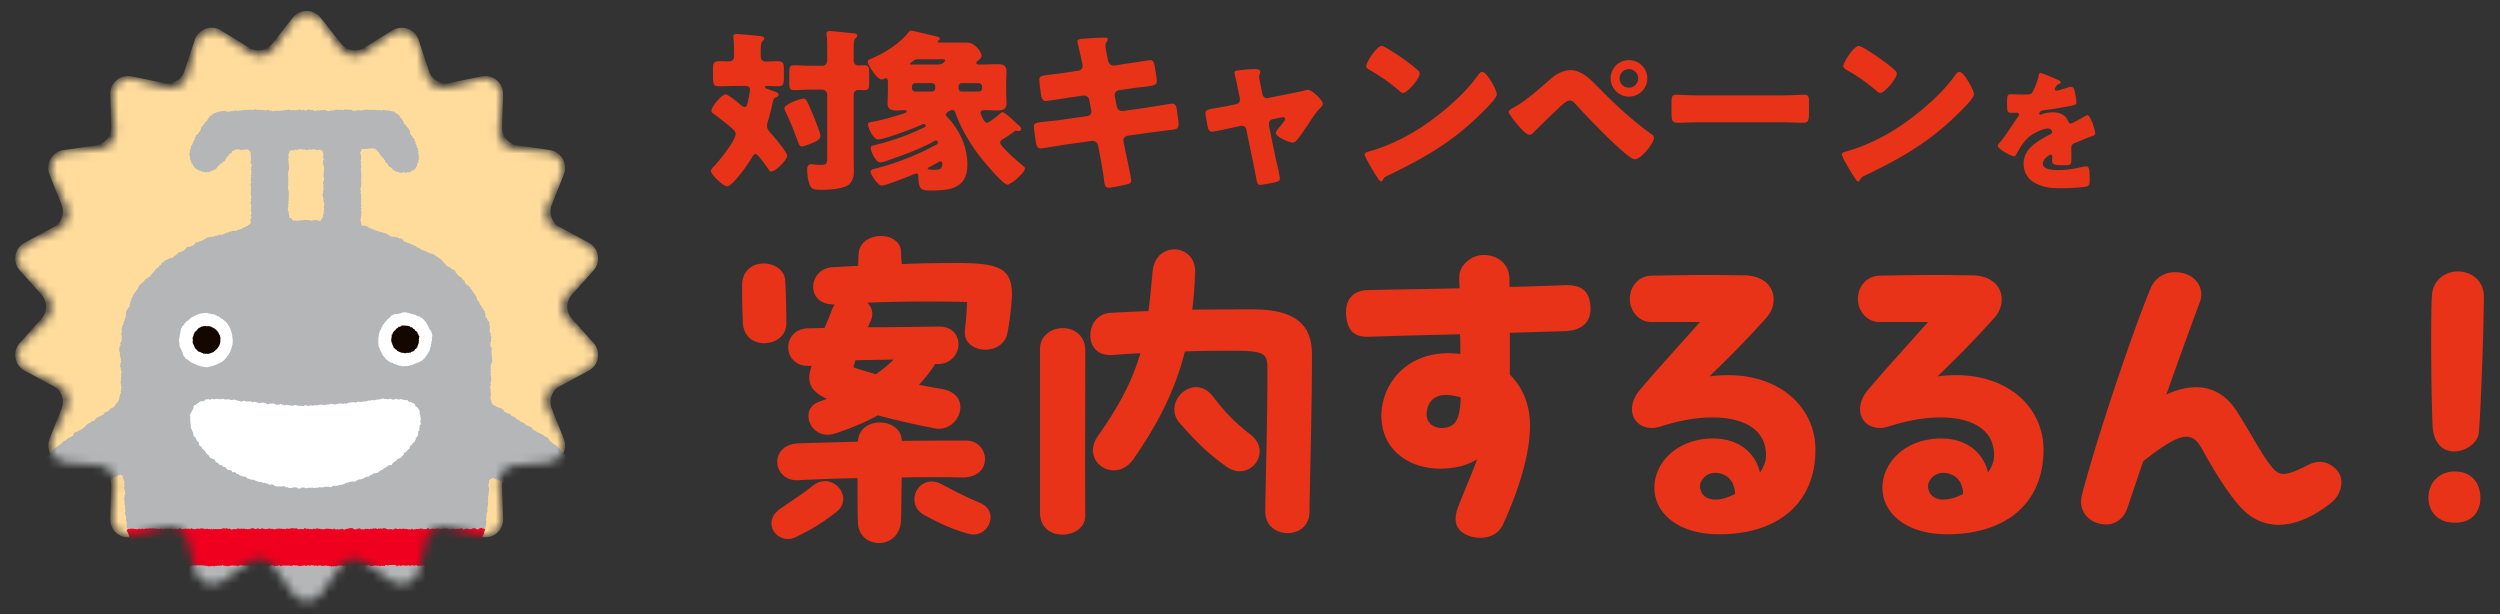
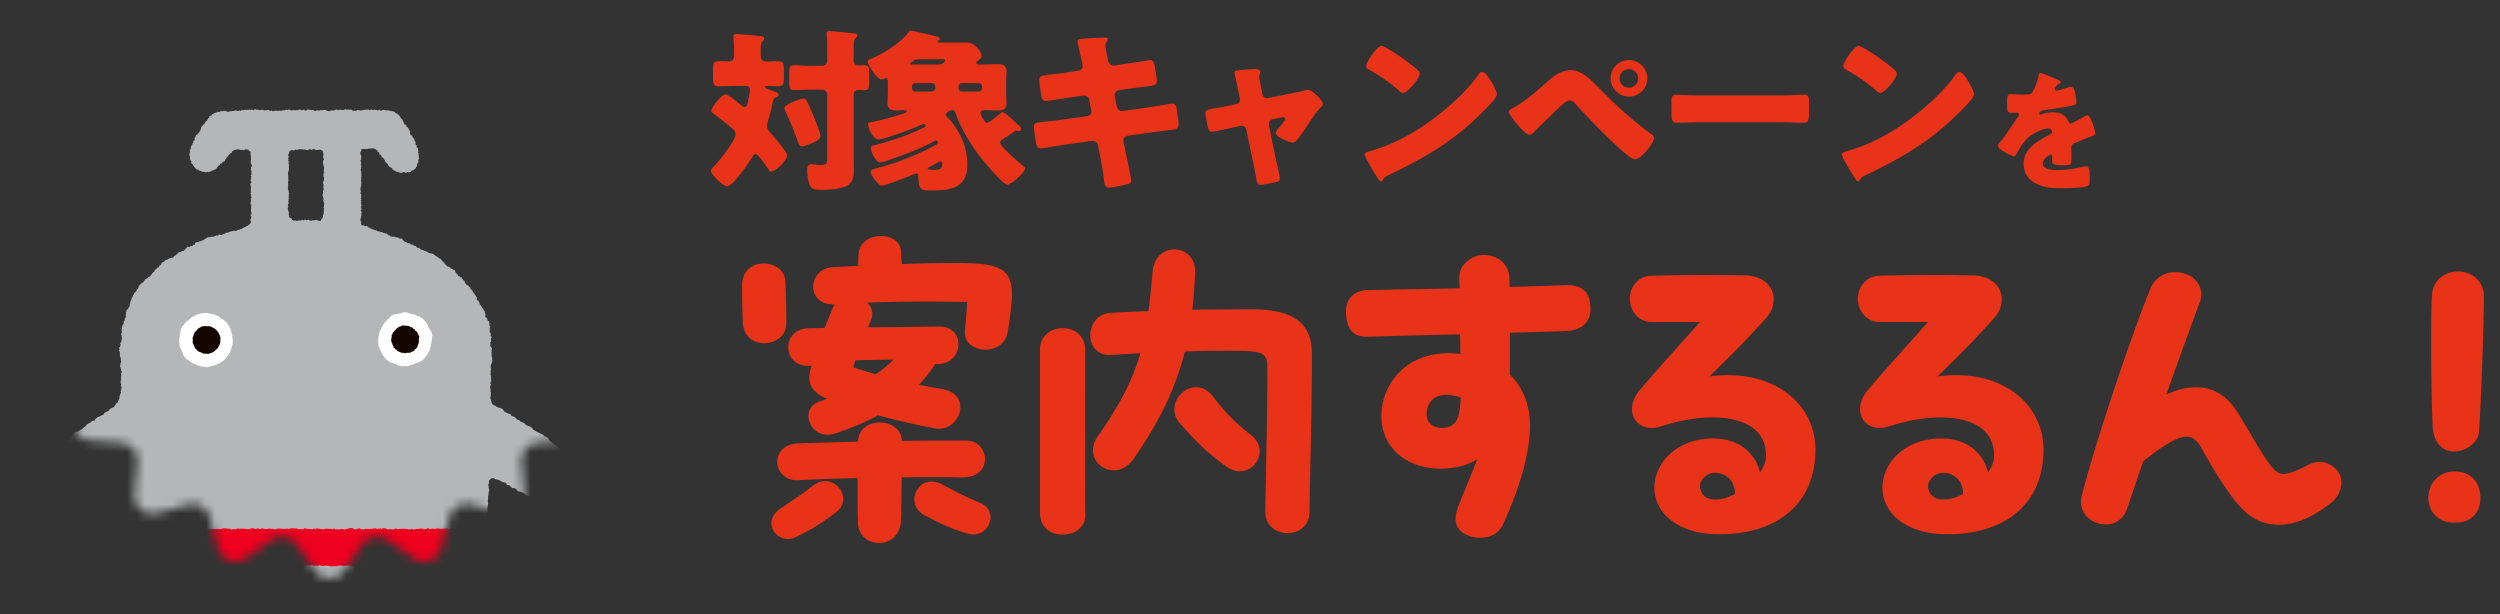
<svg xmlns="http://www.w3.org/2000/svg" width="285" height="70" viewBox="0 0 285 70" fill="none">
  <rect x="0" y="0" width="285" height="70" fill="#333333" stroke="none" />
  <mask id="a" style="mask-type:alpha" maskUnits="userSpaceOnUse" x="2" y="1" width="66" height="68">
-     <path d="M33.324 2.41a2.04 2.04 0 013.352 0l2.074 2.984a2.04 2.04 0 002.852.503l2.97-2.095A2.04 2.04 0 0147.72 4.95l.929 3.513a2.04 2.04 0 002.508 1.448l3.507-.952a2.04 2.04 0 012.567 2.154l-.329 3.619a2.04 2.04 0 001.862 2.218l3.62.305a2.04 2.04 0 011.676 2.902l-1.546 3.289a2.04 2.04 0 00.99 2.72l3.299 1.526a2.04 2.04 0 01.582 3.3l-2.578 2.561a2.04 2.04 0 000 2.896l2.578 2.561a2.04 2.04 0 01-.582 3.3l-3.299 1.525a2.04 2.04 0 00-.99 2.721l1.546 3.289a2.04 2.04 0 01-1.675 2.902l-3.621.305a2.04 2.04 0 00-1.862 2.218l.329 3.62a2.04 2.04 0 01-2.567 2.153l-3.507-.952a2.04 2.04 0 00-2.508 1.448l-.929 3.513a2.04 2.04 0 01-3.15 1.147l-2.97-2.095a2.04 2.04 0 00-2.85.503l-2.075 2.984a2.04 2.04 0 01-3.352 0l-2.074-2.984a2.04 2.04 0 00-2.852-.503l-2.97 2.095a2.04 2.04 0 01-3.149-1.147l-.929-3.513a2.04 2.04 0 00-2.508-1.448l-3.507.952a2.04 2.04 0 01-2.567-2.154l.329-3.619a2.04 2.04 0 00-1.862-2.218l-3.62-.305a2.04 2.04 0 01-1.677-2.902l1.547-3.289a2.04 2.04 0 00-.99-2.72L3.195 42.31a2.04 2.04 0 01-.582-3.3l2.578-2.561a2.04 2.04 0 000-2.896l-2.578-2.561a2.04 2.04 0 01.582-3.3l3.299-1.525a2.04 2.04 0 00.99-2.721l-1.547-3.289a2.04 2.04 0 011.676-2.902l3.621-.305a2.04 2.04 0 001.862-2.218l-.329-3.62a2.04 2.04 0 012.567-2.153l3.507.952a2.04 2.04 0 002.508-1.448l.929-3.513a2.04 2.04 0 013.15-1.147l2.97 2.095a2.04 2.04 0 002.85-.503l2.075-2.984z" fill="#E83318" />
+     <path d="M33.324 2.41a2.04 2.04 0 013.352 0l2.074 2.984a2.04 2.04 0 002.852.503l2.97-2.095A2.04 2.04 0 0147.72 4.95l.929 3.513a2.04 2.04 0 002.508 1.448l3.507-.952a2.04 2.04 0 012.567 2.154l-.329 3.619a2.04 2.04 0 001.862 2.218l3.62.305a2.04 2.04 0 011.676 2.902l-1.546 3.289a2.04 2.04 0 00.99 2.72l3.299 1.526a2.04 2.04 0 01.582 3.3a2.04 2.04 0 000 2.896l2.578 2.561a2.04 2.04 0 01-.582 3.3l-3.299 1.525a2.04 2.04 0 00-.99 2.721l1.546 3.289a2.04 2.04 0 01-1.675 2.902l-3.621.305a2.04 2.04 0 00-1.862 2.218l.329 3.62a2.04 2.04 0 01-2.567 2.153l-3.507-.952a2.04 2.04 0 00-2.508 1.448l-.929 3.513a2.04 2.04 0 01-3.15 1.147l-2.97-2.095a2.04 2.04 0 00-2.85.503l-2.075 2.984a2.04 2.04 0 01-3.352 0l-2.074-2.984a2.04 2.04 0 00-2.852-.503l-2.97 2.095a2.04 2.04 0 01-3.149-1.147l-.929-3.513a2.04 2.04 0 00-2.508-1.448l-3.507.952a2.04 2.04 0 01-2.567-2.154l.329-3.619a2.04 2.04 0 00-1.862-2.218l-3.62-.305a2.04 2.04 0 01-1.677-2.902l1.547-3.289a2.04 2.04 0 00-.99-2.72L3.195 42.31a2.04 2.04 0 01-.582-3.3l2.578-2.561a2.04 2.04 0 000-2.896l-2.578-2.561a2.04 2.04 0 01.582-3.3l3.299-1.525a2.04 2.04 0 00.99-2.721l-1.547-3.289a2.04 2.04 0 011.676-2.902l3.621-.305a2.04 2.04 0 001.862-2.218l-.329-3.62a2.04 2.04 0 012.567-2.153l3.507.952a2.04 2.04 0 002.508-1.448l.929-3.513a2.04 2.04 0 013.15-1.147l2.97 2.095a2.04 2.04 0 002.85-.503l2.075-2.984z" fill="#E83318" />
  </mask>
  <g mask="url(#a)">
-     <path d="M33.358 2.03a2.04 2.04 0 013.204 0l2.31 2.926a2.04 2.04 0 002.675.472l3.171-1.96a2.04 2.04 0 013.01 1.096l1.17 3.54a2.04 2.04 0 002.353 1.357l3.65-.757a2.04 2.04 0 012.454 2.06l-.112 3.726a2.04 2.04 0 001.746 2.08l3.69.538a2.04 2.04 0 011.601 2.774l-1.38 3.464a2.041 2.041 0 00.93 2.552l3.283 1.767a2.04 2.04 0 01.556 3.155l-2.48 2.782a2.04 2.04 0 000 2.717l2.48 2.782a2.04 2.04 0 01-.556 3.156l-3.283 1.766a2.04 2.04 0 00-.93 2.552l1.38 3.463a2.04 2.04 0 01-1.602 2.775l-3.689.537a2.04 2.04 0 00-1.746 2.081l.112 3.726a2.04 2.04 0 01-2.454 2.06l-3.65-.757a2.04 2.04 0 00-2.353 1.358l-1.17 3.54a2.04 2.04 0 01-3.01 1.095l-3.171-1.96a2.04 2.04 0 00-2.675.472l-2.31 2.926a2.04 2.04 0 01-3.203 0l-2.31-2.926a2.04 2.04 0 00-2.675-.472l-3.171 1.96a2.04 2.04 0 01-3.01-1.096l-1.17-3.54a2.04 2.04 0 00-2.353-1.357l-3.65.757a2.04 2.04 0 01-2.454-2.06l.111-3.726a2.04 2.04 0 00-1.745-2.08l-3.69-.538a2.04 2.04 0 01-1.601-2.775l1.379-3.463a2.04 2.04 0 00-.929-2.552l-3.283-1.767a2.04 2.04 0 01-.556-3.155l2.48-2.782a2.04 2.04 0 000-2.717l-2.48-2.782a2.04 2.04 0 01.556-3.155l3.283-1.767a2.04 2.04 0 00.929-2.552l-1.38-3.464a2.04 2.04 0 011.603-2.774l3.689-.537a2.04 2.04 0 001.745-2.081l-.111-3.726a2.04 2.04 0 012.454-2.06l3.65.757a2.04 2.04 0 002.353-1.358l1.17-3.54a2.04 2.04 0 013.01-1.095l3.171 1.96a2.04 2.04 0 002.675-.472l2.31-2.926z" fill="#FFDC9C" />
    <path d="M24.072 68.775l.192.124.225.06.198.13.24.03.205.116.14.187.146.186-.004.238-.064.21-.034.225-.018.221.035.217.017.219-.045.217-.003.224.047.215.051.216-.044.222-.065.206-.06.228.065.22-.06.218.036.219-.018.218.03.22-.005.22.018.22-.005.218.044.219-.039.218-.016.219-.062.217.038.218.002.218.002.226-.07.212.012.214.107.193-.016.214-.031.212.114.186.072.197.046.201.081.2.114.179.161.14.185.085.192.096.184.096.16.126.192.084.194.077.2.056.206.044.21-.041.208.033.207.036.206-.03.209-.023h.206l.215-.02.197.077.206-.049.208.034.208.003.203-.018.213-.008.2.038.205-.024.194-.087.209.007.194-.065.2-.04.183-.088.207-.05.151-.137.129-.156.114-.164.18-.117.16-.14.057-.203.079-.19.023-.205.064-.197.014-.206.08-.196-.052-.207.047-.205.004-.21.04-.2.041-.201.024-.205-.032-.204-.008-.205-.016-.206-.013-.203-.001-.21.063-.196-.071-.196.028-.214-.051-.203-.017-.205.103-.194.005-.214.039-.205-.055-.204.032-.205.013-.205-.065-.204-.022-.203-.053-.202-.039-.203.042-.201.071-.188.034-.19.08-.176.112-.165.083-.167.135-.152.184-.091.206-.01.195-.06.186.003.154-.106-.004-.187-.057-.172-.123-.16-.117-.173-.152-.144-.134-.155-.103-.19-.193-.102-.16-.145-.216-.048-.127-.175-.16-.134-.182-.098-.173-.119-.17-.123-.2-.067-.172-.128-.154-.143-.206-.052-.204-.059-.16-.153-.192-.08-.202-.032-.197-.095-.2-.055-.201-.06-.201-.054-.209-.01-.202.013-.21.004-.21-.006-.205-.046-.206.038-.198.075-.214.008-.202.013-.215-.012-.2.063-.185.104-.2.07-.207.016-.212.032-.168.132-.207.058-.182.103-.195.07-.215.015-.201.068-.199.075-.17.121-.147.156-.191.092-.192.078-.165.13-.185.103-.187.104-.117.182-.006.214.105.287zm21.24 0l-.209.048-.186.107-.21.067-.166.13-.205.07-.217.048-.144.169-.12.18-.08.205-.058.213.063.208.017.215.065.209-.035.22.048.218-.065.216.081.21.03.216.013.215-.001.216.003.216-.036.217.085.212-.03.22.052.214-.03.218-.03.21.005.223-.007.224.04.208-.02.215v.218l.009.216-.057.214.03.218.03.217-.096.207-.008.221-.032.216.029.216-.056.202-.006.21-.072.196-.054.2-.084.19-.1.182-.12.174-.188.102-.12.184-.184.104-.19.098-.214.013-.195.069-.206.025-.198.07-.205.025-.196.09-.208.058-.212-.038-.21.03-.211-.03-.207-.046-.208-.01-.209.041-.218.024-.224.008-.222-.026-.216-.028-.224-.04-.222.038-.202-.103-.227-.015-.194-.116-.194-.111-.214-.048-.178-.123-.21-.084-.19-.115-.143-.174-.092-.202-.16-.16-.09-.213-.022-.227-.002-.222-.042-.215.008-.22-.005-.203.033-.204-.091-.2-.02-.211.042-.21.05-.2-.03-.207.049-.204-.06-.205-.06-.21.066-.204.01-.207-.008-.207-.006-.205.043-.202.04-.207-.04-.207.035-.206.023-.207-.045-.207.046-.204-.007-.207-.042-.204.048-.209-.034-.21.072-.2.015-.209-.059-.21.015-.207.002-.217-.156-.15-.203-.052-.179-.115-.213.019-.22-.051-.216-.046-.05-.206-.023-.215.05-.192.08-.186.027-.215.127-.17.073-.204.134-.17.139-.165.185-.111.14-.161.159-.142.16-.143.175-.12.178-.116.195-.09.198-.078.194-.087.204-.051.18-.125.185-.097.208-.063.206-.035.2-.088.213-.02.21-.042.218-.028.202-.043.213-.03.214.039.21-.031.206.029.206.034.208.021.21-.018.208.019.209.014.208.026.199.069.198.068.215.008.196.062.202.056.182.112.215.011.17.136.223-.03.213.047.205.048.179.119.181.102.2.07.168.14.145.148.185.093.177.116.119.173.13.158.092.17.065.193-.122.159-.118.15zm-29.195-24.27l-.191-.162-.23-.11-.238-.089-.177-.183-.21-.146-.244-.068-.255.01h-.252l-.22.12-.092.204-.04.23-.033.23-.07.223-.157.2-.081.217-.018.238-.09.214-.078.22-.192.148-.115.176-.138.228-.233.102-.226.106-.144.226-.23.1-.233.096-.136.237-.236.091-.219.117-.234.093-.196.152-.139.234-.276.033-.177.177-.225.108-.209.13-.155.212-.203.138-.18.174-.235.095-.2.146-.254.068-.221.119-.101.283-.202.14-.235.1-.216.125-.177.176-.232.105-.185.166-.17.185-.225.116-.185.167-.195.152-.195.15-.162.187-.153.193-.125.215-.221.127-.134.207-.172.173-.203.153-.075.246-.216.155-.068.244-.12.216-.107.222-.094.23.059.268-.091.227-.04.24.068.24.038.234.053.228-.002.25.041.25.142.202.15.194.156.19.239.097.198.132.186.15.181.17.226.113.246.048.25-.074.249.105.247-.036.229-.131.246-.013.239-.06.254-.002.244-.044.239-.067.223-.115.222-.108.236-.078.233-.078.222-.112.25-.038.196-.173.277.016.214-.128.207-.143.218-.117.218-.117.247-.056.204-.145.239-.078.203-.145.19-.167.228-.096.227-.097.21-.179.224-.151.27-.08.245-.122.218-.09.23.131.053.25.093.218.063.228.105.212.102.214.091.218.149.18.113.199.177.174.252.07.21-.18.222-.07.224-.09.17-.171.222-.113.131-.209.216-.13.083-.243.11-.216.184-.162.132-.2.181-.171.108-.216.144-.197.062-.24.137-.201.087-.226.06-.236.101-.219.014-.25.127-.21.054-.235.058-.233.148-.213-.01-.25.022-.24.026-.238.022-.24-.005-.24.079-.239-.01-.24-.03-.239-.052-.236-.006-.24v-.242l-.117-.222.08-.26-.08-.23-.163-.204-.046-.235-.095-.22-.021-.247-.17-.189-.012-.257-.059-.24-.231-.15-.112-.21-.114-.209-.03-.265-.266-.11-.038-.267-.123-.211-.191-.155-.178-.163-.175-.163-.126-.213zm39.743-.037l.06.216.026.242-.025.25-.019.257.093.246.06.257.157.22.251.1.198.146.235.077.242.068.203.138.149.225.21.126.225.1.252.059.14.229.246.07.21.126.16.2.244.073.176.178.233.084.218.106.166.202.236.087.238.083.2.145.156.216.226.105.194.152.235.089.213.123.234.096.175.181.242.089.187.162.134.232.185.163.189.157.21.133.224.12.157.194.196.152.133.218.157.191.169.18.178.174.112.225.219.15.108.226.118.218.106.226.139.206.066.243.076.234.154.207.039.247.064.238.013.246.073.247-.06.244-.046.25-.149.2-.097.228-.205.152-.07.269-.23.12-.198.144-.225.103-.245.049-.182.203-.239.066-.232.104-.266-.105-.24.029-.24.068-.242-.053-.247.058-.241-.06-.242-.033-.252.024-.235-.083-.236-.06-.21-.156-.264.035-.252-.019-.23-.092-.22-.109-.195-.174-.223-.099-.234-.075-.244-.05-.163-.194-.185-.154-.282-.002-.181-.16-.168-.183-.274-.01-.125-.26-.25-.043-.225-.087-.203-.13-.22-.094-.247-.027-.2-.131-.225-.022-.162.116-.2.153.013.25-.115.224-.045.21-.08.295-.132.14-.236.09-.206-.159-.21-.111-.26-.06-.13-.227-.154-.192-.203-.147-.18-.168-.13-.213-.232-.13-.136-.208-.087-.242-.194-.165-.096-.234-.097-.231-.221-.151-.038-.267-.176-.182-.12-.216-.152-.199-.067-.242-.064-.24-.108-.217-.09-.227-.008-.249-.072-.23-.173-.214.066-.258-.117-.232.078-.25-.125-.239.04-.246.04-.243-.112-.25.171-.234-.085-.253.065-.239.06-.237.035-.243.038-.242.04-.242.044-.244.056-.241.08-.234.13-.213.187-.185.103-.22.122-.21.062-.247.203-.157.065-.257.184-.167.163-.185.17-.184.276-.036.18-.168.233-.072.216-.113.237-.056.242-.037.247-.025.231.121.247-.006.26-.002.203.158z" fill="#B5B6B7" />
    <path d="M56.007 43.045l-.043-.11-.004-.117-.034-.114-.014-.116.074-.126-.091-.113.076-.121-.026-.127.004-.123-.018-.126.009-.124.03-.119.032-.118.063-.113.035-.117.023-.124-.024-.136-.006-.132.02-.134-.08-.132.026-.134-.008-.127-.03-.128.042-.128-.046-.13.045-.127.006-.138-.079-.116-.082-.113-.024-.133.047-.138-.055-.124.105-.1-.02-.13.046-.116-.054-.116.1-.113-.033-.12-.112-.093.051-.145-.02-.12-.066-.111-.063-.127.027-.134-.015-.132.01-.132.054-.133-.097-.11.006-.136.004-.135-.026-.128-.056-.122-.127-.081-.039-.131-.025-.14-.133-.076-.086-.116.033-.148-.001-.133-.055-.124-.001-.134-.068-.112-.089-.088-.038-.14-.107-.086-.055-.129-.075-.107-.074-.1-.096-.093-.003-.145-.08-.101-.051-.116-.12-.082-.074-.107.023-.153-.053-.117-.06-.114-.092-.1-.043-.122-.111-.09-.058-.115-.07-.102-.057-.112-.092-.091-.106-.078-.01-.166-.133-.054-.05-.133-.135-.045-.112-.07-.082-.1-.078-.105-.046-.124-.04-.127-.132-.077-.087-.102-.067-.1-.06-.12-.147-.015-.086-.108-.127-.046-.072-.124-.076-.1-.1-.089-.065-.114-.043-.132-.086-.11-.14-.039-.113-.065-.133-.033-.076-.131-.112-.06-.119-.05-.134-.04-.089-.094-.08-.103-.105-.078-.035-.145-.15-.048-.056-.125-.101-.09-.08-.104-.095-.09-.129-.036-.102-.083-.095-.097-.125-.04-.1-.08-.102-.08-.105-.077-.12-.052-.128-.042-.136-.003-.113-.073-.13-.026-.108-.092-.124-.042-.117-.05-.126-.034-.112-.065-.133-.018-.117-.058-.097-.088-.095-.093h-.148l-.121-.05-.064-.147-.131-.028-.14-.013-.076-.128-.142-.006-.124-.033-.097-.1-.13-.017-.133-.011-.106-.094-.124-.035-.123-.04-.09-.085-.09-.089-.071-.112-.102-.088-.16.043-.12-.065-.121-.06-.128-.038-.14.005-.107-.087-.135.022-.126-.015-.125-.024-.132-.021-.069-.131-.134.007-.082-.093-.08-.096-.137.01-.095-.062-.124-.023-.125-.034-.113-.082-.147.06-.104-.121-.148.022-.118-.081-.13-.048-.139-.011-.088-.088-.141.022-.078-.11-.135.011-.094-.077-.1-.063-.121-.023-.073-.12-.119-.053-.149.043-.104-.094-.137.017-.125-.032-.074-.1-.006-.128.015-.133-.094-.127.007-.131-.021-.13.068-.032v-.027l.007-.122.02-.12.027-.119-.037-.125.075-.123-.022-.115-.1-.113.076-.118.013-.12-.037-.121-.033-.121.1-.119-.088-.123.029-.12-.02-.123.034-.134-.05-.107.062-.113-.079-.106.071-.114-.031-.134.018-.14-.023-.136-.094-.04-.001-.055.113-.116-.058-.131-.015-.126-.03-.123.058-.09-.015-.1.04-.105.065-.106-.094-.12.105-.109-.069-.112.013-.122-.023-.12.054-.124-.07-.12.07-.124-.018-.121.002-.122-.004-.122-.029-.122.023-.123-.054-.117-.003-.117.043-.115-.009-.12.056-.124-.075-.116-.01-.11.042-.112-.025-.109-.02-.112-.027-.107.079-.105-.022-.106.02-.136v-.136l-.034-.133-.075-.13v-.135l.07-.127.073-.114-.025-.159.15-.027.178.018.108.009.106-.016.109.003h.11l.122-.059.136.035.125-.059.131.028.13.002.127.024.108.074.09.074.114.069.022.14.143.052.053.105.002.141.145.038.05.107.07.093.062.101.121.046.052.114.047.094.088.067-.004.14.085.085.083.084.106.067.063.098.042.118.081.084.078.09.115.046.087.065.095.056.035.132.105.044.1.067.105.058.1.071.128.002.11.044.115.041.118.034.118.014.122-.042.118-.048.118.037.12.03.122.016.114-.102.135.072.116-.05.118-.036.083-.113.102-.056.143-.006.076-.099.098-.078.078-.095.025-.128.123-.073-.04-.152.051-.113.05-.112.119-.097-.074-.146.041-.117.093-.114-.092-.132.052-.122-.047-.121.014-.126-.025-.121-.04-.118.05-.14-.08-.107.027-.14-.063-.111-.12-.087.047-.157-.09-.095-.078-.1.03-.132-.023-.119-.11-.088v-.127l-.036-.114-.099-.085-.085-.088-.015-.128-.102-.073-.079-.086-.076-.106-.036-.141.035-.146-.081-.104-.068-.105-.037-.123-.074-.103-.137-.053-.02-.142-.066-.11-.14-.038-.052-.116-.06-.102-.043-.113-.055-.11-.056-.107-.06-.107-.117-.066-.053-.11-.064-.103-.054-.117-.115-.057-.081-.091-.093-.08-.143-.005-.055-.147-.113-.053-.129-.011-.118-.03-.122-.01-.118-.022-.111-.066-.123.001-.122.033-.12-.05-.124-.004-.12-.026-.111.015-.106.054-.108.02-.086-.096-.096-.008-.113.08-.111-.031-.11-.04-.114.014-.107-.054-.121.081-.1-.042-.122-.043-.126.078-.123-.02-.12-.087-.109.096-.116-.088-.1.091-.12-.043-.137.082-.138-.036-.125.066-.124-.04-.127-.024-.129-.003-.111.077-.028.046-.103-.085-.127.06-.112-.022-.158-.117-.14-.008-.141.01-.137-.042-.119.065-.111-.093-.115.034-.109.054-.109.027-.117-.021-.116-.01-.114-.033-.12.064-.114-.03-.12-.028-.12-.006-.109.064-.109.044-.12-.026-.112.03-.12-.016-.114.082-.118-.002-.125-.024-.008.027-.103-.08-.115-.053-.126-.015-.126.018-.123.02-.12.013-.123-.03-.118.062-.12.005-.128-.072-.116.1-.12.019-.013-.046-.12.004-.105-.096-.134.047-.12-.035-.126-.03-.126-.012-.127.014-.123.095-.136.002-.13-.1-.143.028-.139.05-.117-.084-.116-.005-.11.017-.126.074-.127-.063-.126.072-.128-.034-.115-.028-.112.08-.114-.047-.111-.028-.12-.058-.123.05-.121.007-.128-.045-.106.11-.131-.039-.116.024-.122.05-.12-.008-.124-.012-.134.04-.143-.044-.136.042-.102-.054-.087.087-.067-.024-.126.027-.099-.112-.131.058-.113-.037-.108-.069-.121.018-.118.039-.116-.026-.113.046-.13-.088-.143.013-.122-.004-.132.011-.133.007-.124-.065-.11.064-.1-.076-.115-.012-.117.1-.114-.02-.115-.059-.112.08-.113-.06-.113.023-.113.013-.124-.002-.125-.004-.141-.004-.132.071-.15-.068-.093.108-.111-.004-.049-.023-.034-.009-.114.04-.109.018-.11-.056-.138-.016-.135.07-.14-.02-.112.052-.121-.028-.136.072-.148.022-.152-.04-.12-.035-.119-.056-.13.033-.125.03-.123-.004-.123.018-.116.058-.122.01-.138-.026-.09.117-.126.015-.128.025-.08.11-.13.027-.062.125-.126.042-.121.055-.022.15-.106.071-.066.107-.05.113-.096.088-.05.062-.096.076-.052.13-.072.103-.122.068-.035.13-.134.07-.044.125-.027.13-.048.118-.023.135-.102.088-.067.117-.103.084-.047.12-.154.04-.056.116-.012.135-.11.083.026.147-.035.117-.121.091-.032.113.006.14-.124.065.019.146-.106.082-.058.107-.003.127-.021.119-.044.111-.079.108.068.131-.078.114.017.122-.043.123.084.115-.006.121v.128l.015.128.05.118.093.1-.02.146.05.118.138.067.014.142.113.072.053.12.083.099.093.088.097.085.137.017.09.087.116.041.122.024.103.077.124.01.12.02.12.007.122.075.115-.113.127.085.11-.07.12-.01.107-.051.088-.093.142.024.075-.108.144.003.098-.072.084-.087.07-.101.063-.103.077-.09.117-.054.052-.131.107-.067.141-.025.044-.142.062-.057.043.018.134-.057.063-.133.064-.12.108-.097.007-.151.134-.028.061-.105.063-.103.068-.095.085-.068.094.006.06-.104.032-.122.09-.07.128-.003.072-.121.127.024.097-.062.108-.003.104.026.124-.005.12.052.125.028.121-.068.133.06.054-.026.142-.062.147.002.084.02.095.022.082.135.142.06.038.124-.02.13.008.123.039.127-.012.128.015.12-.018.12.055.118-.088.127.032.12-.008.14.12.129-.003.124-.02.12-.086.118.052.121-.056.119.102.123-.057.12.02.12.034.124-.12.114.1.13-.068.117.025.11-.026.11-.038.113.063.106.028.155-.097.151.005.14.051.137-.012.11.005.11-.005.11-.01.11v.122l.048.118-.098.135.095.11-.037.133.037.117.052.056-.064.125-.025.129.027.154-.045.148-.016.11-.014.112.112.111-.01.11-.054.12.06.117-.046.12.006.118-.017.108.043.103.037.1-.02.114-.052.099-.038.127.08.116.002.11-.063.106-.052.107.021.143.059.158-.067.13-.096.104-.13.07-.07.11-.147-.005-.08.12-.14.009.012.019-.104.036-.1.054-.093.067-.097.059-.117.007-.108.083-.136-.012-.117.056-.11.081-.138-.014-.12-.013-.112.042-.121-.024-.103.119-.128-.06-.099.09-.102.038-.114.03-.125.007-.097.069-.103.06-.124.031-.117.061-.124.03-.148-.06-.125.03-.098.128-.15-.065-.113.078-.123.03-.115.081-.14-.04-.127.027-.125.043-.136-.016-.134.027-.114.073-.106.076-.119.059-.101.085-.114.05-.101.04-.103.068-.125-.025-.1.078-.103.07-.128-.033-.124.047-.093.082-.027.158-.144.022-.082.098-.122.043-.132.014-.11.088-.139-.008-.14.01-.074.12-.1.086-.083.105-.1.088-.108.08-.144-.01-.085.13-.144-.01-.126.032-.104.09-.06.13-.14.031-.065.123-.138.036-.068.128-.11.054-.113.028-.119.02-.112.032-.102.06-.11.038-.088.09h-.138l-.097.071-.077.112-.112.037-.105.075-.11.077-.023.153-.11.079-.124.064-.017.159-.148.033-.088.094-.084.096-.124.061-.053.124-.052.124-.127.059-.09.09-.037.139-.138.043-.028.15-.103.078-.15.03-.062.118-.12.053-.114.066-.095.093-.07.127-.095.085-.084.092-.115.07-.092.091-.094.09-.1.09-.055.12-.044.124-.04.128-.115.079-.046.125-.07.109-.098.088-.089.096-.049.125-.078.101-.049.116-.025.131-.106.094-.001.142-.065.107-.044.121-.055.126v.135l-.069.123.043.147-.082.107-.089.098-.033.134-.137.066-.031.133-.052.121-.035.126.045.137-.082.12.06.145-.082.109-.042.12-.033.125-.013.132-.114.096.026.137-.049.117-.024.123-.129.093.033.14-.06.122-.019.13.005.132.017.134.002.13-.064.127-.003.129.078.126-.05.13.06.132-.04.127v.132l-.048.12-.068.118-.057.119.065.15-.05.121-.071.119-.068.118.07.144-.085.127.068.12.048.121.016.126-.034.133.02.128.049.121.046.123.013.13-.001.125.028.126-.006.13-.098.11.037.14-.084.121.062.126.037.122.04.123-.006.133.077.12v.131l-.07.12.033.13-.023.125.003.126-.022.124-.01.125.032.126-.068.124.012.127.009.126.06.12-.05.132.064.12.033.127-.082.12.04.137-.088.114.064.142-.027.123-.089.119.01.126.03.129.002.127-.056.125-.018.13.107.115-.051.132.002.127.008.124-.001.124.064.126-.063.126.08.127-.041.127.028.123.036.123.03.126.044.12.027.125.054.117.062.116.03.125v.13l.018.128-.007.128-.076.118.03.136-.022.128-.072.123.039.127.021.124.044.123.019.125-.081.13.03.124.021.126-.024.126-.008.126.012.127.043.122-.001.132.083.114v.132l.08.12-.105.132.012.126.016.126.044.126-.029.124-.02.126-.007.133-.023.13-.068.12-.026.133.047.126.03.126.085.114-.016.137.072.122-.03.133-.058.13.058.126.02.128-.025.13-.078.117.034.142-.036.127-.037.128.02.13-.043.132.038.124.047.123-.027.139.124.11-.093.137.102.122-.005.13.016.127-.03.13-.01.129-.083.118.065.143-.003.131-.065.122.034.124.032.126.033.127.029.127.006.134.03.132-.12.12.035.13-.054.126.02.132-.02.114.054.113-.006.114-.056.113.086.112-.05.125.093.11-.02.123-.027.125.04.116-.003.122.07.116-.098.127.024.123-.02.123.093.12.024.132.014.135-.014.14-.003.138.025.117.066.117-.009.121.011.12-.05.136.041.123.001.13.1.115-.021.133-.012.135.128.093-.053.147.081.107.047.118.041.121-.042.148.13.07-.032.138.058.098.07.093.078.09-.005.128.11.089.035.126.02.132.057.115.042.12.074.11.064.118-.016.144.087.11.02.137.074.113.103.084.139.05.065.12.124.072.022.143.02.137.113.086.033.13.128.07.043.134.081.103.134.046.11.072.099.091.054.127.103.094.05.126.01.148.09.106.118.069.112.07.11.078.112.07.11.066.149.024.057.127.065.12.13.05.111.072.095.086.11.073.04.15.167.007.05.15.159-.03.108.088.125.04.101.108.134.012.104.078.098.09.082.109.134.053.093.085.115.042.083.126.12.05.132.027.133.019.114.056.11.074.125.038.102.102.143-.007.119.052.097.095.142.006.091.108.14.01.089.115.139.008.12.047.127.037.112.06.117.027.105.097.14-.054.101.122.136-.031h.133l.1.076.12.014.099.066.117.027.086.098.133.005.125.028.114.055.104.08.11.082.139-.007.13-.01.133.018.132-.026.126.015.126-.01.129.016.117.064.14-.031.13.023.106.094.124.048.14.018.108.083.119.053.116.057.137-.03.119.069.128.017.132-.017.125.042.13-.023.132-.008.13.025.13-.001.13.018.132-.004.129-.039.134.041.13-.016.133-.009.13.019.12.05.122.05.133.004.107.103.145-.031.12.057.123.047.13-.014.123.014.136.021.135.016.133-.012.125-.042.118-.048.113.03.111.044.121-.023.117.007.113.007.115-.002.118-.005.12.007.12.025.113.023.127-.033.078.109.103.045.138-.047.078.113.117-.009.13.032.123-.066.135.017.137.025.122-.112.12.11.135-.026.123.057.132-.005.135-.057.125-.003.13.084.129-.01.13.025.126-.1.123.072.11-.074.12.03.112-.057.113-.049.12.002.118-.02.122.107.117-.027.118.018.116-.064.124.063.129.004.129-.027.131-.043.122.084.127.008.137-.06.126.027.12.087.13.009.129-.001.133-.025.122.072.128.015.134-.05.135.04.125-.036.125-.039.127-.034.127.012.124-.006.13.004.128.028.134-.024.124-.026.139.058.112-.091.144.044.126-.037.116-.077.123-.052.127-.008.138.072.124-.044.128.011.124.001.13-.04.13-.033.128.014.125-.018.132.031.121-.052.134.014.125-.034.122-.048.118-.06.138.035.119-.06.136.02.12-.019.123.023.135-.007.13.03.142-.06.125.065.124-.037.13.004.126-.022.129-.019.133.045.124-.037.127-.04.127-.031.128-.028.137.061.106-.051.096-.061.111-.035.09-.074.1-.053.077-.105.128-.042.13.03.133.032.121-.097.131-.001.132.033.132.058.13-.033.13-.012.133-.006.127-.016.082-.123.14.03.09-.108.118-.037.108-.047.113-.01.128.063.103-.071.11-.03.117.002.13-.011.087-.131.148.042.088-.128.142.02.106-.07.134-.005.104-.076.109-.067.112-.066.128.064.1-.088.11-.038.112-.02.119.018.117-.002.123-.046.076-.132.16.027.114-.06.077-.131.113-.054.142-.001.098-.085.122-.038.097-.085.104-.077.138-.01.116-.05.095-.098.095-.095.12-.05.15.002.09-.108.116-.063.132-.03.086-.118.128-.032.124-.04.14-.007.132-.047.064-.133.073-.11.1-.084.143-.038.045-.144.14-.02.102-.082.13-.035.07-.136.088-.083.099-.076.084-.1.046-.128.096-.093.109-.08.113-.06.081-.104.112-.066.06-.131.167-.009.041-.135.018-.14.084-.099.063-.113.068-.114.075-.108.138-.08.09-.056.036-.138.08-.095.077-.096.114-.079.09-.093.052-.117.03-.13.063-.125.092-.096.155-.033.05-.138.102-.081.05-.089-.008-.125-.002-.113.04-.107.002-.113.059-.097-.006-.132.071-.098.043-.114.121-.07.079-.103-.084-.14.03-.11.041-.106.03-.11.086-.098-.053-.13.06-.119.064-.114.05-.12.064-.114.12-.116.04-.101.002-.133-.005-.134.083-.112-.023-.136-.018-.126.101-.124-.08-.133-.003-.13-.005-.13.054-.12-.023-.134.041-.125-.02-.13.035-.127.092-.117-.036-.136.01-.13-.018-.134.042-.117.018-.12v-.096l.027-.13.01-.085.01-.11-.048-.112.01-.136.03-.128.008-.131-.026-.135.052-.128.004-.102.016-.11.004-.115.011-.12.034-.093.01-.113.005-.133-.06-.124.008-.135-.039-.128-.001-.132.044-.125-.066-.143.113-.117-.012-.136-.015-.134-.118-.133-.024-.13-.065-.125.027-.135-.024-.13-.032-.128-.015-.13-.037-.13.08-.138-.02-.13-.062-.125.005-.13.011-.13.013-.131.027-.137-.117-.112-.04-.127.023-.143-.05-.125-.061-.128.025-.135.05-.13.023-.13-.032-.131.022-.13-.059-.136.079-.12-.019-.132.014-.13.066-.122-.059-.127.01-.128.047-.128-.066-.127.026-.129-.029-.128.002-.127.024-.127.022-.127-.031-.13.066-.123.031-.125.016-.128-.078-.132v-.127l.093-.126.007-.127-.089-.13.09-.127-.017-.123.041-.116.041-.124.013-.133.098-.104.04-.131-.007-.136-.058-.13.03-.128-.029-.13.081-.125.007-.109-.028-.123.072-.102-.01-.12.079-.109-.061-.125.015-.125.005-.114-.001-.107.06-.095.002-.115.014-.11-.044-.113.014-.112.047-.11-.01-.114-.04-.112.076-.13-.065-.125.045-.132.023-.13-.036-.126-.034-.128.018-.127.061-.124.02-.127-.097-.138.117-.111v-.127l.02-.124-.024-.13.02-.125zm-23.142-21.93l-.018-.12.016-.114-.019-.115-.006-.115.08-.123-.091-.11.053-.123-.026-.12.003-.12-.022-.154v-.125l.017-.123.019-.124.05-.123.022-.124.008-.124-.018-.124v-.125l.025-.124-.076-.127.033-.125-.01-.113-.036-.11.03-.116-.059-.09.03-.102.046.001-.014-.176-.041-.14.018-.136.09-.122-.05-.14.117-.027.03-.1.107-.005.1-.072.162.081.148-.041.087-.099.126.059.1-.018.16-.035.096-.043.112.037.117-.012.115.008.113.049.122-.043.11.048.12.026.116-.01.108-.024.116-.064.115.036.115.054.152-.085.144-.004.138.067.11.027.113-.026.114.026.118-.04.117.003.103.08.114.022.047.109.025.112.028.12.046.124-.068.128.02.127-.017.125.07.096.013.095-.096.128-.009.134.007.136.046.133-.002.14.075.136-.005.135.013.135-.038.178.01.123.03.122-.103.125.065.121-.057.124.064.12.029.123-.013.124-.02.123-.058.173-.048.115.061.13.015.12.007.117-.067.12.078.113-.033.104.04.102-.076.097-.01.1.014.118-.024.115-.045.116.006.119.05.113.014.115.059.107-.047.143.028.122.046.171.055.114-.016.113-.03.112.007.113-.07.11.08.117-.041.113.015.097-.005.097-.027.162.017.1-.038.096-.052.104.01.114-.033.106-.029.089-.074.06-.057.091-.044.1-.068.113-.135-.055-.135-.004-.127-.075-.131.008-.13.01-.128.028-.132-.006-.129.046-.125-.024-.119-.046-.117-.05-.133.052-.039.02-.14-.085-.13.048-.104.05-.104-.081-.119.064-.116.045-.13-.048-.118.041-.124.048-.126-.064-.125-.002-.133.034-.089-.056-.08-.057-.035-.1-.06-.074-.16-.036-.084-.115-.001-.116-.012-.11-.056-.107.05-.141-.068-.13-.035-.147-.028-.15-.011-.138.082-.136-.07-.146.044-.146.06-.096-.06-.112.022-.102.01-.124.012-.124.055-.124-.093-.113.093-.117-.067-.114.04-.116.002-.136-.044-.133.02-.141-.099-.091.045-.114-.051-.133.044-.126.014-.13z" fill="#B5B6B7" />
-     <path d="M47.948 47.806l-.01.068.017.06-.01.058-.044.052.02.067.017.06.025.059.018.068-.022.068-.04.057-.048.045-.046.053.006.07.017.06-.004.064-.03.053-.026.062.027.064-.025.075.057.06-.053.053-.072.025-.026.063-.026.06.018.074-.052.065.048.062-.017.07-.013.053.007.065-.04.053-.06.036.002.079-.042.054-.05.051-.088.002-.007.077.005.069.02.065-.007.076-.074.017-.021.074-.038.044-.025.063-.048.047-.053.035-.065.027-.012.068-.06.02-.04.047-.005.073-.039.06-.066.029-.056.025-.048.043-.01.066-.05.048.025.074-.025.065-.025.07-.066.016-.045.045-.038.047-.05.046-.053.038-.054.033-.004.065-.054.041-.048.039-.067.014-.045.056-.066.013-.028.065.014.072-.05.052-.025.067-.062.03-.034.054-.046.038-.054.031-.032.06-.04.047-.053.031-.043.043-.07.011-.05.053-.072-.015-.059.033-.054.033-.031.057-.038.048-.03.058-.082-.002-.04.049-.05.032-.04.051-.037.05-.074.001-.04.051-.05.033-.05.049-.024.065-.028.065-.036.052-.071.014-.072.006-.065.001-.064.019-.06.02-.068.002-.039.055-.047.038-.05.036-.051.036-.064.017-.033.056-.052.035-.074-.012-.037.065-.078-.008-.009.083-.07.028-.046.046-.03.055-.064.006h-.068l-.056.037-.05.036-.062.02-.044.058-.044.041-.025.07-.076-.014-.053.036-.063.012-.05.043-.067-.011-.061.05-.073-.02-.071-.026-.058.039-.039.048-.038.055-.067.002-.048.047-.068-.011-.054.052-.053.002-.049.041-.05.045-.044.045-.057.041-.063.02-.066.016-.066-.02-.068-.028-.038.071-.06.019-.063.012-.037.056-.064.016-.053.034-.056.029-.054.031-.056.018-.066.004-.053.032-.058.026-.063-.02-.064-.01-.06.041-.068-.006-.061.028-.04.053-.06.018-.056.016-.068.019-.033.061-.064.017-.055.026-.065.015-.059-.027-.072-.007-.073-.036-.055.043-.06.018-.06.004-.054.043-.065-.02-.067-.019-.045.066-.06.015-.058.02-.06.011-.066-.01-.064.018-.044.058-.067.01-.05.035-.058.025-.053.032-.067.002-.053.037-.058.04-.069-.026c-.086-.016-.103-.01-.172.047 0 0-.123-.008-.153.007-.032.015-.057.045-.082.067l-.066-.002-.063-.002-.062.013-.062.008-.062-.017-.063-.008-.063.022-.058-.006-.056.03-.066.01-.047.047-.065.028-.058.01-.055.04-.06-.042-.07.016-.059-.04-.063-.003-.066.014-.063-.017-.066.012-.063-.035-.057.035-.062.012-.057.018-.06.01-.065.003-.055.033-.065-.008-.065.019-.062-.02-.059-.016-.058.011-.061-.001-.065-.022-.053.055h-.063l-.059.02-.064-.008-.063-.001-.057.024-.063-.011-.06.038-.064-.003-.061-.017-.057-.034-.066.002-.063-.026-.06.032-.061-.005-.062.01-.06.012-.063-.014-.063-.014-.063.015-.061.012-.057.027-.06.002-.063.027-.058-.039-.067.01-.051-.048-.066-.012-.064-.007-.065-.016-.06.036-.06.005-.063-.012-.052.053-.054.056-.074-.025-.066.031-.067-.026h-.069l-.06-.041-.041-.064-.065.004-.06-.004-.058-.026-.065.008-.064-.007-.062.029-.064-.015-.058.019-.06.02-.058.039-.066-.005-.065-.017-.061-.008-.066.024-.056-.033-.067.018-.054-.043-.055-.042-.068.011-.063.032-.051-.054-.072-.015-.041-.06-.062-.022-.065-.015-.067.021-.071.004-.055.023-.063.022-.055-.037-.063.016-.058-.037-.065.02-.062.02-.061-.008-.064.014-.061-.018-.06-.006-.06-.021-.068.015-.052-.054-.07-.018-.036-.062-.049-.045-.064-.013-.067.004-.056-.024-.062-.003-.065.01-.062.02-.071.007-.057.006-.063-.026-.037-.067-.06-.037-.067-.012-.053-.012-.064-.003-.055-.036-.063-.008-.062-.005-.06-.023-.069.005-.058.012-.037-.045-.075-.014-.06-.016-.051-.034-.064-.028-.064.016-.065-.002-.06.002-.052-.028-.07-.007-.04-.06-.072.015-.056-.026-.056-.024-.06-.013-.053-.036-.049-.043-.058-.033-.067.027-.06-.02-.066.02-.061-.05-.066.026-.057-.028-.058-.014-.045-.058-.072.018-.062-.008-.047-.043-.071-.01-.052-.03-.048-.043-.032-.06-.05-.041-.066-.013-.066-.004-.06-.013-.061-.018-.064-.012h-.063l-.064-.018-.05-.053-.061-.01-.064.014-.046-.046-.074-.014-.026-.071-.041-.053-.062-.016-.066.011-.064-.019-.056-.035-.05-.04-.025-.062-.067-.006-.044-.064-.074-.01-.074.005-.063.023-.072.009-.05-.056-.018-.066-.042-.058-.045-.056-.058-.028-.064-.01-.068.015-.072.008-.058-.033-.062-.015-.044-.054-.069-.004-.027-.061-.038-.05-.043-.053-.038-.062-.07-.012-.05-.05-.072-.004-.073.027-.05-.052-.037-.051-.039-.048-.039-.041-.06-.038-.068.033-.068-.038-.06-.021-.047-.037-.023-.063-.064-.028-.037-.055-.062-.023-.04-.054h-.068l-.074-.005-.017-.083-.045-.059-.018-.067-.001-.079-.072-.021-.053-.038-.06-.016-.061-.012-.059-.027-.063-.015-.043-.057-.063-.015-.064-.012-.043-.05-.02-.063-.073-.027-.01-.07-.032-.052-.032-.054-.041-.055-.079.004-.022-.073-.058-.028-.058-.034-.025-.059-.023-.057-.043-.05-.024-.059-.04-.047-.028-.054-.053-.038-.034-.05-.064-.014-.04-.06-.045-.038-.066-.029.005-.068-.012-.06-.058-.051-.012-.068-.07-.007-.057-.041-.053-.055-.053-.026-.047-.056.04-.075-.026-.066-.008-.069-.043-.05-.019-.065-.045-.04-.055-.028-.02-.073-.06-.029-.045-.043-.003-.063-.008-.062-.055-.05.003-.065-.027-.048-.06-.035-.048-.06-.05-.04-.044-.046-.056-.045.026-.071-.005-.06-.047-.058.004-.063-.004-.062-.03-.055-.007-.062-.034-.053-.046-.046.016-.075-.065-.038.018-.077-.058-.043-.042-.047-.001-.07.007-.06-.043-.06-.003-.06.035-.066.005-.061-.027-.064-.023-.055.008-.066-.016-.057-.014-.062.02-.063-.035-.058.006-.063.012-.06-.014-.062-.02-.061.033-.064-.038-.061.044-.057-.008-.062-.007-.063-.003-.062-.04-.058-.011-.072.058-.047-.002-.075.05-.048-.017-.075.07-.03.05-.045-.003-.075.037-.053.023-.056.033-.048.018-.068.075-.02-.004-.07-.003-.067.047-.05-.001-.062-.009-.068.014-.066.041-.057.055-.04.06-.029.067-.012.062-.03.02-.071.055-.03.05-.035.056-.03.062-.009.044-.045.044-.046.048-.038.047-.042.051-.04.07.007.06.014.066-.026.06-.014.057.032.067-.01.055-.043.032-.056.058-.03.05-.022.018-.058.053-.01.06-.006.066.024.062-.025.05-.017.07-.009.048.06h.073l.072.036.046-.066.065-.02.048-.058.07.023.058.008.057.035h.069l.065.027.062-.033.055-.042.062.004.065-.02.066.019.05.066.06-.047.065-.016.067.022.051.047.063-.005.057-.038.066-.003.064-.002.065-.011.055-.047.048.058.073.011.056.033.06.02.06-.01.068.023.053-.043.062-.028.066.019.054.04.061-.027.062.017.06.012.055.02.06.02.061.006.069.013.063-.024.058-.03.062.007.06-.015.056.025.06.024.064.002.061.008.05.032.061.014.063.016h.062l.05.045.068.011.058.022.057-.004.064.036.061-.005.063-.004.062-.028.048-.058.068-.004.068-.008.056.05.061.011.055.024.064-.003.06.026.063-.005.057-.035.065.017.058.008.065.005.064-.007.056-.026.053.04.07.012.063.027.043.062.06-.036.057-.04.068-.002.067.001.061.012.061.01.06.022.052.04.066-.016.051.045.064.015.052.059.071-.036.063-.037.058-.015.063.021.061-.022.06.007.062.01.065-.027.065.024.054.036.057-.015.06.011.038.053.08-.006.04.073.074.018.077-.002.073-.02.051-.041.052-.034.062-.013.056.027.057.03.063-.026.064.008.058-.04.064.006.054.04.063.014.065.019.043.056.058.042.072-.027.057.028.062-.024.06.004.07.002.074.004.043-.063.06-.045.07.022.055.039.056.026.061.024h.065l.067-.003.04.07.07-.012.064-.001.066.005.063-.025.05-.063.064.031.052.052.065.003.061-.016.058.03.064-.002.063-.003.058.019.06.002.06.03h.062l.056-.048.065.008h.066l.06-.039.062-.006.062-.003.056.035.077-.003.053.03.053.025.061.008.06-.013.062.005.06-.003.058.039.057-.056.07.037.06-.011.06.022.062-.002.063.002.049-.052.064-.022.07.014.062-.057.065.02.046.065.07-.008.063.027.062.004.062-.028h.066l.06-.02.06-.013.067-.013.058.026.058.017.065.008.06-.024.059-.027.062-.006h.062l.07-.004.06.007.053.032.056-.041.066-.003.068.01.058-.024.058-.032h.065l.06-.017.058-.008.054.012.065.007.065.011h.058l.056.027.07.019.068-.005.064-.02c.01-.003.024-.029.033-.038.018-.017.03-.019.058-.019.032 0 .042.023.069.03.03.01.034-.028.06-.037.027-.012.043-.007.067.01.044.034.085.001.135-.008l.058-.046.064.007.065.006.058-.03.057-.025.07.02.073.016.054.04.063.01c.077.003.166.01.237-.012l.064-.013.048-.056.07.043.063-.03.066-.003.05-.052.07.03.056-.035.057.04.073-.018.062.016.059.041.064-.025.068.019.05-.054.061-.02.062.015.061.044.07-.015c.015-.004.032-.007.047-.012.024-.007.03-.02.05-.035.022-.017.048-.02.075-.025.042-.008.083-.02.125-.033.024-.008.041-.024.069-.025.045-.001.083-.014.127-.022.022-.003.03.002.05.004.035.005.057-.015.093-.011l.002.01c.016.002.037-.005.053-.006.037 0 .059-.025.095-.024.037 0 .067.015.101.023.03.007.062 0 .09.013.02.009.04.024.06.036l.063-.04.064-.02.045-.036.06-.026.069.027.062-.05.066.028.057.047.061-.001.06-.035.063.02.058-.01.07-.008.044-.061.064.04.068-.007.06-.021.06-.016.063.016.064.007.061-.031.065-.008c.01-.003.025-.023.034-.028.017-.012.038-.008.054-.02.005-.003.008-.013.011-.015.02-.011.047-.007.07-.007.06 0 .122.006.183 0 .022-.001.032-.013.052-.018.027-.006.059.006.083-.01.01-.008.011-.02.023-.028.023-.015.051-.01.076-.005.024.005.042-.003.068-.002.02 0 .045.018.065.027l.06.027.065-.023.052-.033.064-.01.06-.038.066.029.058-.041.063.026h.062l.058-.018.06-.02.063-.01.06.001.06-.035.057-.021h.064l.061-.011.062-.017.063.01.058.036.06.007.065.024.067-.034.065.005.058.014.058.022.063.012.06-.037.063.013.059-.02.065-.031.07.009.06.043.056.031.055.013.059.022.063-.023.056.013.067-.025.06-.032.062-.024.062-.024.056.035.062.031.064.014.06.013.058-.004.067.008.065-.036.063-.043.055.038.061.02.061.008.061.014.063-.002.05.052.063.004.064-.009.061.024.064.008.063-.046.067.018.063.026.065.032.035.062.03.07.067.017.061.028.067-.005.069-.038.055.041.027.07.064.014.06.016.057.013.053.043.046.05.075.002.042.055-.012.075.049.062.005.072.051.05.06.025.065.008.032.052.02.059.069.025.024.064.046.041.05.043.01.064.017.059.016.059.039.053-.018.062v.066l-.008.067.02.06.015.059.014.056.025.056.001.07.037.05-.025.055-.003.066.049.058-.018.066.022.06-.02.06z" fill="#fff" />
    <path d="M52.99 64.429l-.041.007-.05-.016-.05.002-.049.046-.07.018-.057.058-.073-.031-.059.055-.074-.052-.06-.013-.084.03-.066-.02-.063-.065-.073.03-.068.057-.077-.032-.038-.094-.08.025-.068.045-.07-.052h-.074l-.056.063-.067.046-.067-.088-.071-.001-.072.044-.066.004-.068-.013-.069-.045-.067.006-.067.027-.06-.043-.078.016-.062.026-.079-.046-.064.029-.068-.008-.067.01-.062.01-.081.048-.057-.052-.076.008-.06.057-.063-.048-.07-.037-.072.058-.074.02-.06-.056-.075.02-.061-.062-.069.04-.072-.037-.065.035h-.067l-.066.034-.065-.028-.057-.04-.06-.03-.076-.022-.053.037-.042.034-.05-.018h-.073l-.061-.069-.078.007-.064.04-.061.051-.077-.056-.062.058-.065.02-.074-.04-.067.003-.067.02-.072-.025-.059.083-.072-.016-.072-.01-.068-.027-.062.035-.067.011-.073-.007-.068.002-.063-.03-.065-.05-.074.024-.067.012-.064.03-.073-.03-.07.02-.066-.031-.068-.015-.071-.004-.055.08-.08-.042-.065.004-.071.014-.075-.063-.059.042-.068.017-.07.02-.066-.049-.07.028h-.064l-.069-.014-.068-.012-.07-.022h-.072l-.064.042-.06.04-.073-.013-.067-.01-.066-.049-.072.024-.073.001-.076.026-.052.085-.052-.037-.034-.044-.045-.026-.056-.053-.07-.022-.073-.012-.078.019-.069.004-.067-.005-.068.005-.068.008-.07-.01-.067.003-.067.012-.07-.018-.064.051-.07.03-.062-.06-.072-.003-.073-.02-.07.035-.04.069-.075.032-.04-.055-.063.03-.05.016-.063-.023-.066.023-.075-.061-.06.077-.071-.034-.071.043-.058-.07-.069-.033-.071.05-.072.03-.058-.079-.073-.004-.073.041-.065-.016-.063.028-.077-.005-.064-.01-.067.05-.07-.022-.072.016-.069-.018-.066-.024-.066-.026-.063-.064-.067.052-.076-.017-.064.029-.07-.008-.06.06h-.072l-.067-.034-.066-.041-.07.024-.067.013-.068.035-.065-.071-.074.04-.065.006-.078-.024-.052.062-.077-.018-.063.021-.072.018-.065-.03-.067.007-.068.009-.066-.032-.07-.02-.037.05-.053.012-.046-.013-.073.002-.06-.038-.064.026-.072-.03-.067-.004-.069-.02-.067.04-.069-.014-.066-.007-.068-.022-.068.018-.067.004-.068.005-.066.023-.082-.031-.06.03-.063-.015-.072.029-.062-.04-.06-.055-.072.052-.072-.022-.076.005-.056.037-.072.009-.077-.057-.051.09-.073.02-.073.013-.067-.016-.066-.028-.066.004-.062.03-.078-.021-.064.017-.073.044-.071-.022-.06-.06-.076.012-.059.055-.034-.074-.072-.014-.059-.01-.065.033-.05-.041-.056-.016-.06-.005-.06-.015-.045.061-.078-.038-.052.053-.064-.046-.06.017-.058.032-.077-.003-.054-.063-.07-.011-.069.019-.074-.019-.065.017-.064.02-.07.047-.067-.045-.07-.005-.063-.03-.07.007-.063.045-.076-.01-.053-.062-.073-.007-.082.024-.058-.078-.057.08-.07.023-.075-.014-.068.024-.062-.068-.074.044-.077-.025-.06.065-.07-.02-.07.014-.067-.018-.062-.06-.068.058h-.069l-.076-.023-.057.073-.074-.023-.069-.008-.068.03-.065-.015-.086.044-.05-.062-.061-.042-.07.01-.069.007-.067-.041-.069.029-.07.03-.06-.064-.077-.02-.075.03-.052.072-.07-.012-.07-.03-.063.065-.07-.054-.069.016-.069-.005-.069-.015-.068-.056-.055.087-.085-.035-.062.049-.066-.032-.055-.042-.083.018-.062.03-.068-.013-.075-.016-.06.036-.066.018-.07.031-.07-.043-.068-.042-.07-.008-.073-.001-.054.087-.08-.043-.062.005-.068-.021-.065.05-.074.03-.07-.046-.067-.011-.066-.048-.065-.002-.067-.009-.08-.001-.06.063-.057.075-.081-.032-.062-.076-.055.031-.039.042-.047.029-.068-.02-.066-.017-.063-.039-.07.067-.065-.039-.077.035-.066-.053-.059-.06-.072-.005-.064.042-.069.01-.067.018-.073-.022-.057.055-.085-.02-.054.065-.07-.037-.074.016-.051-.057-.08.019-.063-.008-.07.008h-.083l-.052-.044-.067.019-.061.067-.069-.073-.072.007-.068-.013-.064-.046-.071.004-.065.059-.07-.016-.072-.022-.063-.019-.07-.001-.07.066-.07-.051-.065.03-.066.001-.057-.036-.073.002-.07-.008-.074.018-.077.001-.058-.08-.066.052-.066.027-.062.045-.073-.033-.062.064-.073-.046-.069-.016-.067-.042-.064.05-.075.002-.067-.04-.068.049-.068-.044-.067-.006-.071.004-.065.052-.084-.023-.055.032-.055-.028-.077.039-.066.02-.072-.007-.072-.007-.06-.056-.066.064-.08-.047-.06-.025-.081.04-.044-.08-.076-.034-.07.05-.056.063-.077-.024-.072-.033-.061.048-.073-.045-.067.041-.067.025-.074-.066-.061.068-.072-.05-.067.02-.065.045-.068.024-.063-.03-.067-.038-.067.032-.07-.005-.069.024-.067-.019-.061.038-.075-.025-.065.033-.07-.024-.069-.014-.06-.045-.073.037-.068-.053-.07.022-.062-.01-.045.006-.032-.047-.063.01-.064.002-.065.006-.071-.027-.066.044-.071-.068-.068.034-.068.002-.062-.005-.073.001-.07-.016-.058.03-.075-.014-.073.024-.061-.01-.066-.005-.07-.01-.074.012-.076-.037-.06.051-.068.019-.067.012-.062.02-.069.008-.065-.012-.072.004-.073-.035-.042-.072-.08-.036-.072.059-.082-.009-.066.044-.028.107-.084-.067-.077-.012-.07.023-.07.006-.066-.022-.076.009-.055-.057-.071.033-.07-.063-.069.015-.05.08-.078-.024-.071.034-.062-.004-.078-.03-.063.028-.065-.02-.075.001-.055-.065-.074.007-.056.014-.02.065-.049.038-.072-.064-.068.007-.073.009-.069-.014-.058-.042-.058-.023-.067-.009-.067-.03-.075-.017-.076.04-.067.014-.064.034-.07.004-.07.012-.068-.051h-.066l-.07.056-.067-.029-.067-.029-.062-.026-.073.006-.063-.007-.167.011-.074.016-.068.021-.062.041-.072-.001-.072-.004-.063-.034-.073-.052-.073.055-.068.063-.072-.042-.06-.05-.066.008-.064-.002-.064-.008-.058-.034-.058-.012-.07.038-.17.019-.052.023-.008-.062-.05-.056-.088.002-.057-.035-.023-.05-.058-.062-.053-.06.034-.102-.086-.017-.018-.074-.06-.036-.058-.04-.033-.058-.032-.061-.07-.03-.069-.043.013-.083-.057-.045-.056-.043-.007-.078-.075-.035.024-.083-.095-.028.034-.095-.1-.018.016-.088-.088-.024.05-.109-.053-.053.002-.075-.03-.067-.039-.053-.08-.037.087-.095-.073-.033-.04-.059-.066-.034-.059-.048-.02-.075.01-.07.027-.073-.024-.067-.05-.054-.028-.066-.06-.054.036-.082-.03-.066-.092-.016-.004-.09-.034-.05-.028-.06-.013-.07-.024-.067-.054-.045-.014-.068.007-.072-.017-.063.01-.07-.023-.067-.025-.062.006-.07-.034-.067-.062-.051-.038-.06.028-.045-.024-.07-.053-.009-.034-.04-.019-.052-.019-.056.075-.03-.027-.072.09.001-.036-.05.066.012.072-.056.069.058.053-.058.082.018.056-.064.073.02.064.06.066-.063.073.033.068-.02.062.042.072-.009.065.025.082-.02.057.07.075-.023.054-.07.077-.002.065.034.063-.039.074.043.065-.034.068.03.07-.049.07.008.063.066.07-.07.072.06.057-.066.076.017.067-.053.067.05.069-.008.066.01.065-.045.068-.004.074.045.062-.06.072.042.067.004.069-.022.075-.017.059.051.065-.038h.074l.073.02.059.062.063-.06.076.02.158.033.077.002.073-.016.062-.054.068.062.077-.076.054.08.073.01.07.022.067-.03.06-.057.076.016.082.008.054.04.056-.03.07-.04.076.042.07.008.058-.062.074.059.072-.029.062.064.072-.04.069-.01.058.046.08-.028.062.045.068-.022.058-.05.08-.012.066.052.067.036.07-.049.072.01.06-.043.062-.043.073.021.08-.025.053.086.063.01.058.032.083-.026h.069l.07-.046.071.012.066.01.059-.036.077.02.068-.012.072.038.07-.021.07-.065.053.082.074.035.065-.066.069-.047.075.023.065.037.068.027.072.011.062-.01.072.038.068-.035.065-.02.069-.016.073-.021.063.032.061-.043.084.063.061-.022.067-.06.068.045.065-.033.069.003.069.005.07.012.07.007.056.073.07-.064.072.009.072.025.064-.02.073-.023.061.05.068.011.073-.029.066-.007.069.067.071-.035.068-.071.045.059.024.06.063-.025.033-.022.036-.04.066.04.073-.033.063.04.067-.016.066-.026.072.052.067-.013.068.009.07-.06.062.063.07-.012.068-.023.076.005.063-.024.062-.041.068-.011.071.002.074-.013.06.019.082.037.054-.06.07.011.065-.014.05.06.076.025.075-.015.075-.025.074.02.06.049.063.045.069-.009.072.01.064-.073.07.039.069-.054.07.054.067-.023.08.022.058-.044.068-.012.064-.052.074.006.06.065.07-.024h.068l.073.018.062-.053.066.031.068.008.067.014.069-.029.066-.009.071.016.057.043h.074l.08-.018.058.012.081.046.055-.068.074.043.07-.013.058-.074.083.043.064-.047.06-.059.068.044.078-.001.062.034.068.015.061.048.07-.028.08.034.054-.073.072-.023.07.008.071.02.061.052.07-.017.075.017.066-.042.058-.021.082-.037.064.044.063.01.058.053.077-.036.064.04.07.003.07-.006.063-.019.07.006.064-.056.075.044.062-.054.077-.008.053.074.076.001.064-.038.08.021.064.023.07-.01.061.062.073-.034.066-.018.074.008.064-.035.07.01.066-.063.067.068.067-.036.068-.03.073-.002.062.072.07-.027.07-.024.062.041.07.02.068-.02.07-.036.038.072.046.028.052-.062h.069l.053-.065.081.035.066.01.066-.002.071.016.069-.032h.07l.062-.044.072.012.064.01.078-.054.07.02.057.083.072-.033.063-.06.068.072.076-.047.072.023.055.056.067.022.07.006.072.022.064-.032.07-.029.065.064.07-.032.068-.014.072-.009.081.056.065-.056.038-.097.083.007.067.058.065.03.073-.02.073.004.075-.016.057.057.068.012.067-.015.063-.03.07.038.07.008.068-.009.075.004.056-.067.075.024h.067l.078.019.08-.025.048-.052.081-.01.055.043.065.018.07-.006.072.029.07-.06.051.079.072.03.076-.048h.068l.068.05.068-.003.071-.035h.068l.064-.018.064-.014.068-.01.074-.012.067.03.07.004.071-.035.066.032.067.006.065.018.08-.023.06.015.074.055.067-.02.058-.068.076-.026.032.082.058-.003.04.04.07-.023.07.019.068-.027.068-.005.07.02.07.016.067-.013.066-.025.062-.03.075.042.064-.05h.075l.066.04.053.072.079-.023.066-.017.055-.031.07-.008.054-.046.062.011.06.005.054-.031.055-.026.052-.039.075.043.054-.007.058-.035.057-.016.056.021.058.012.04.022.056.002.037.039.06.041.066.033.074.024.075-.03.06.014.018-.07.06.006.068-.035.066.01.071.004.073-.055.08.035.049.076.076.008.062-.004.07-.005.062.055.073-.049.074.028.06-.054.069-.042.065.053.075-.017.063-.012.07-.013.07.024.069.013.067.038.066-.075.066-.012.078.046.067-.024.065-.03.072.004.063-.032.066.043.071-.055.072.017.064.028h.07l.065.052.078-.018.056-.074.072.04.073.03.06-.062.07.019.07.029.075.009.066-.05.064-.008.076-.044.059.05h.077l.07-.008.022.041.048.029.053.006.064.03.075.008.068.002.067-.028.068.056.07-.07.072.012.064.026.07.045.071-.023.07-.008.057-.05.071-.019.063-.061.072.053.074-.012.067.042.067.006.063.01.068-.005.076-.043.062.007.064.002.075.027.066-.032.07.016.07-.011.068-.038.064.04.07.008.07.04.065-.042h.075l.062.036.067-.001.069.055.068-.043.066-.025.062.042.078.032.057-.086.075-.039.068.058.065.052.077.001.062-.05.075.027.064-.024.065-.009.069-.032.068.042.066-.042.07.019.072.001.068-.032.063-.029.078-.01.058.048.07.001.07-.024.055.065.074.013.073-.013.068-.014.07.011.076-.005.06-.056.064-.025.075-.03.074.014.044.082.07.04.07-.051.076.026.07-.04h.06l.057-.026.08.037.064-.002.075-.005.074.025.067-.025.063-.041.067.015.05-.018.052.015.035.028.07-.003.07-.004.075-.025.056.058.068.017.065-.054.066.002.067-.009.07-.008.07.023.067-.008.07-.054.083.052.073-.068.054.064.074.016.053.06.072-.005.077-.032.071.07.063-.05.073.005.059-.04.067.007.068-.049.065.041.058.049.079-.035.067-.01.067.024.064-.019.07-.017.075-.008.07.018.066.02.062-.032.067-.034.08-.007.07.008.07.01.079.026.038.096.08.004.054-.08.076.006.067-.013.065-.01.069-.029.064-.02.07.053.068.014.075.016.066-.005.066.007.072.01.07-.025.068-.023.053-.08.075.051.068-.044.073-.01h.084l.01.088.04.032.066-.017.063.048.074.011.07-.018.068-.026.05-.06.067-.03.073-.02.074-.03.073.002.066.047.06.038.07.004.071.002.115.096-.02.091-.034.021-.018.022.004.06.003.054-.05.059-.02.059.013.062-.012.07-.03.05-.053.04-.012.084-.032.053-.02.047-.005.067.013.042-.028.057-.03.06-.008.048-.013.061.01.081-.023.03-.034.056-.005.064-.025.07.005.068-.014.053-.037.054-.014.07v.066l-.023.03-.073.058-.03.065-.028.055-.019.057-.012.07.009.073-.04.066-.016.07-.056.044-.012.076-.024.071.002.069-.051.045-.03.067-.003.064-.069.059.006.08-.048.05-.077.038-.024.056-.037.004-.025.078-.056.009.02.075-.052.064-.096.031-.07.034-.006.046-.041.064-.034.065-.054.04-.072.018-.05.05-.014.062-.03.043-.03.028-.07.068-.093.038-.05.049-.046.081-.039.014-.041.07-.042.017h-.061l-.069.034h-.047z" fill="#EF001E" />
    <path fill-rule="evenodd" clip-rule="evenodd" d="M44.426 36.185c.019-.009.037-.017.054-.027v-.054l.082-.026.053-.108.134-.026v-.027h.055a.941.941 0 01.027-.054h.054v-.027l.322-.054v.027h.108v-.027h.08v-.026h.162v-.028c.064-.008.126-.018.189-.027v-.026h.054v-.027h.081v-.027h.134v-.027l.378.027v.027h.053v.027h.162v.026h.054v.027h.08v.028l.243.026v.027h.053v.027h.109v.027h.189c.017.026.034.054.053.08h.053v.027h.054v.027h.108v.027h.054v.027h.135v.027h.054l.08.107h.054v.027h.054v.027h.081c.006.003.028.04.054.054v.054c.134.035.197.168.27.268l.16.134v.081h.028l.026.08.054.028v.08h.028v.054h.026c.019.054.037.108.053.161h.029v.08h.027l.026.109h.027v.054l.054.026.027.108.135.108.08.241h.027l-.026.134h.026v.054l.054.027-.08.457h.026v.242l-.054.027v.08h-.026c-.026.084.038.139.026.188h-.026v.054h-.027c-.01.09-.02.18-.027.269h-.027v.053h-.027v.108h-.027v.161h-.027v.08h-.027v.082h-.027v.053l-.054.027-.026.108c-.027.018-.056.035-.082.054v.053l-.053.054v.054h-.028v.053h-.026v.054h-.028a3.405 3.405 0 01-.053.081h-.054c-.015.072-.087.234-.135.268l-.108.027-.08.189h-.054c-.009.017-.019.035-.027.053l-.162.054-.027.054-.161.054-.027.053-.242.027v.027c-.055.017-.108.036-.162.054v.027h-.08a.662.662 0 00-.027.053H47.2v.027h-.108v.027l-.108.027v.027l-.27.027v.027h-.053l-.028.053c-.286.01-.574.018-.86.027v-.027h-.055v-.026h-.214v-.027l-.11-.027v-.027h-.16l-.054-.08-.27-.055v-.026h-.053l-.054-.081h-.055v-.027h-.16v-.026l-.163-.054v-.028l-.107-.026-.054-.08h-.054l-.08-.108-.108-.028v-.026a3.351 3.351 0 01-.054-.027v-.054h-.028v-.054l-.16-.134v-.054a3.02 3.02 0 01-.108-.08v-.054l-.082-.054-.026-.161-.054-.027v-.053l-.054-.027v-.054h-.027v-.08h-.027a7.233 7.233 0 01-.026-.135 2.692 2.692 0 01-.081-.054v-.161a3.067 3.067 0 01-.081-.054l-.028-.135h-.026v-.215c-.049-.17-.028-.456-.028-.67v-.243l.054-.027v-.242h.028l.027-.241h.026v-.108h.028l.026-.107.108-.081c.01-.054.019-.107.027-.161h.027l.027-.108.08-.054v-.134h.027v-.054l.135-.108c.01-.035.018-.071.027-.107l.135-.108v-.053l.054-.027v-.054h.026c.07-.081.134-.09.162-.215.134-.034.189-.13.27-.215zM20.89 40.458h-.027v-.134h-.026v-.054h-.027v-.107h-.027l-.027-.108h-.027l-.027-.161a1.783 1.783 0 01-.054-.027v-.054l-.054-.027a3.192 3.192 0 00-.027-.134h-.026v-.054h-.028v-.08h-.027v-.108h-.026v-.295h-.027l-.027-.457h.027v-.162h.027v-.08h.026v-.242h.027v-.108h.028v-.107h.026v-.215h.027v-.134h.027v-.108h.027v-.08l.081-.054.027-.161.188-.135v-.054l.082-.053v-.054h.027v-.08c.025-.01.053-.019.08-.028l.189-.215.108-.027.08-.107h.054l.054-.054v-.053a.662.662 0 01.053-.027v-.027l.108-.027.08-.108h.055l.054-.054h.054v-.026h.054v-.027h.053v-.027h.054l.027-.054h.108v-.026h.054c.009-.018.017-.037.027-.055h.053v-.027h.055v-.026h.08v-.027h.081v-.027h.08v-.026h.055v-.028c.043-.01.05.027.053.028l.19-.028v-.027h.242v-.026l.216.026v-.026a.349.349 0 01.188.026v.027h.215v.028h.054v.026h.188v.027h.108v.027h.215l.028.053h.053c.01.018.019.037.027.055h.08v.026l.082.027.027.054c.067.032.134-.008.188.027l.054.08h.08l.135.162.162.053.108.135h.054l.108.134h.053l.081.107.054.027v.054l.134.108.055.161.08.054.081.242a.544.544 0 01.054.027l.027.16h.027v.082h.026v.08h.028v.08h.026l.027.215h.027v.162h.027v.053h.027v.323h.027c.033.116 0 .666-.027.752h-.027v.135h-.027v.053h-.027v.162h-.027v.08h-.026l-.028.108h-.026c-.009.063-.019.125-.026.188h-.028l-.027.108h-.027v.081a.957.957 0 00-.054.026l-.027.108c-.108.167-.301.252-.35.483-.036.01-.071.019-.107.027l-.027.108h-.054l-.135.16-.081.028v.053c-.146.033-.26.126-.377.188l-.107.028-.028.053-.16.027-.029.054-.24.054v.027h-.055v.027h-.189v.026h-.053v.027l-.324.054v.027h-.08v.027h-.297v-.027l-.108.027v-.027c-.08-.01-.161-.018-.242-.027v-.027h-.189v-.027h-.08v-.027h-.054v-.026l-.162-.027v-.027h-.135l-.027-.054h-.053a3.964 3.964 0 00-.028-.054h-.052v-.027l-.19-.027-.026-.053h-.054v-.027h-.054v-.027h-.08c-.01-.018-.02-.036-.028-.054h-.054l-.054-.053H21.7l-.108-.135h-.054l-.054-.08h-.053l-.055-.081-.188-.054c-.054-.09-.109-.18-.16-.269h-.056c-.02-.083-.045-.115-.08-.188z" fill="#fff" />
    <path d="M47.725 38.697l.044.06.003.064-.036.065.001.06.017.063-.009.06-.04.058.006.062-.018.059-.048.048.006.07-.032.057-.038.053-.003.067-.011.067-.069.031-.013.069-.063.028-.045.045-.055.037-.041.049-.023.064-.049.043-.059.03-.041.059-.073-.007-.05.053-.073-.016-.059.037-.032.071-.069-.004-.065.004-.063-.001-.054.048-.064-.038-.06.016-.062.012-.064-.031-.06.036-.064.043-.07-.024-.055-.028-.059-.018-.06.019-.062-.01-.056-.025-.066.01-.056-.026-.058-.022-.06-.018-.053-.032-.059-.022-.053-.031-.057-.025-.057-.026-.06-.023-.017-.073-.035-.055-.07-.013-.065-.02-.028-.064-.038-.052-.064-.024-.062-.032-.008-.072-.007-.067-.056-.04-.003-.069-.044-.048-.016-.06-.017-.056-.01-.065-.055-.05.014-.07-.043-.052-.007-.061-.027-.059.023-.063-.047-.058.037-.068-.007-.06.02-.06-.001-.065.025-.06.008-.06-.005-.062.007-.065-.016-.072.043-.06.08-.024-.014-.075.015-.063.029-.056.05-.043.04-.048.014-.067.053-.037.053-.035.053-.036.026-.06.056-.038.014-.073.066-.022.054-.032.041-.043.062-.022.035-.057.05-.045.067-.012.068.01.051-.043.067-.004.044-.051.054-.047.07.002.062-.009.066.022.061-.014.063-.007.059.03.068-.019.06.022.06.01.062-.01.063.005.054.026.062.01.066.012.06.035.028.07.067.002.059.014.063.005.054.044.037.044.041.048.04.044.067.023.046.038.052.036.017.072.046.044.047.042.064.02.034.057.056.031.033.06-.015.076.051.047.05.038.002.062.024.065.026.061.054.046.017.067-.022.066-.011.064-.007.064-.006.063-.038.06zm-22.635.053l.042.064.003.062-.032.063.025.064-.044.06.019.066-.047.05.004.067-.038.052-.003.067-.052.046-.01.064-.052.042-.02.061-.037.05-.03.053-.043.043-.04.048-.05.04-.041.045-.055.034-.037.053-.034.053-.06.026-.049.036-.042.048-.048.044-.065.002-.053.038-.054.035-.07-.01-.054.04-.064.01-.05.042-.062.012-.064.002-.059.03-.063-.014-.063-.005-.064-.015-.062.031-.061-.028-.063-.004h-.062l-.061-.004-.07.011-.04-.072-.063-.008-.057-.028-.065-.006-.044-.054-.063-.018-.06-.016-.054-.033-.075.009-.044-.05-.05-.038-.037-.051-.039-.048-.06-.03-.021-.069-.062-.026-.048-.042-.021-.062-.048-.044-.018-.06-.005-.066-.057-.043v-.066l-.042-.05-.02-.06-.034-.053-.02-.06-.026-.057-.006-.063-.027-.06.007-.062.018-.065.004-.058.004-.062.007-.064-.046-.062.014-.062.016-.062-.014-.066.042-.052.03-.057.016-.058.029-.053-.008-.072.015-.06.046-.05.039-.05.004-.067.027-.059.04-.05.06-.028.057-.032.038-.05.026-.06.052-.038.026-.063.078-.01.025-.065.023-.066.064-.03h.07l.048-.045.059-.022.047-.05.061-.017.062-.017.065.001.06-.025.058-.031.066.023.064-.017.062-.007.062.019h.064l.061.023.063-.041.062.035.065-.03.065.004.053.05.065-.005.063.01.057.027.055.032.046.052.076-.016.037.067.063.018.067.008.026.067.057.03.043.045.08.002.017.074.05.04.048.041.032.054.032.054.06.038.008.066.044.049.008.064.023.06.04.05.057.041-.001.071.02.06.018.06.033.057-.015.064.023.062-.01.063-.006.064-.031.061z" fill="#140700" />
  </g>
  <path d="M91.6 11.236c.32 0 .42.26 1.26 2.28.14.36.66 1.66.66 1.94 0 .4-.32.6-.9.84-.24.1-.96.4-1.18.4-.28 0-.36-.24-.44-.46-.44-1.16-.88-2.36-1.44-3.48-.06-.1-.14-.3-.14-.42 0-.46 1.88-1.1 2.18-1.1zm5.72-.44v7.1c0 .58.02 1.14.02 1.72 0 .5-.18 1.16-.64 1.48-.66.44-2.14.54-3.04.54-.76 0-1.12-.04-1.32-.5-.22-.48-.32-1.22-.32-1.74 0-.32.04-.68.44-.68.12 0 .3.02.4.04.22.02.48.04.7.04.74 0 .74-.12.74-1.08v-6.94c0-.3-.26-.56-.56-.56h-1.42c-.62 0-1.34.06-1.78.06-.52 0-.56-.24-.56-.86v-1.1c0-.64.04-.88.56-.88s1.12.06 1.78.06h1.46c.32 0 .52-.26.52-.62v-1.5c0-.46 0-.92-.06-1.34-.02-.06-.02-.12-.02-.18 0-.26.18-.32.4-.32.14 0 .38.04.52.04.72.08 1.42.14 2.14.22.18.02.44.04.44.28 0 .14-.08.18-.22.32-.16.16-.18.56-.18 1v1.48c0 .32.16.58.52.58.22 0 .44-.02.68-.02.5 0 .56.22.56.8v1.26c0 .56-.06.78-.56.78-.22 0-.44-.02-.66-.02-.3 0-.54.22-.54.54zm-12.42-1h-.96c-.64 0-1.28.04-1.92.04-.7 0-.74-.16-.74-1.44v-.46c0-.68.06-.96.7-.96.38 0 .76.02 1.14.02.4 0 .56-.26.56-.62v-.64c0-.42-.02-.96-.06-1.38-.02-.06-.02-.12-.02-.18 0-.26.18-.3.4-.3.14 0 .38.02.52.04.72.06 1.44.12 2.16.2.18.02.44.04.44.28 0 .14-.08.2-.22.32-.16.14-.18.58-.18 1v.66c0 .36.18.64.56.64.46 0 .94-.04 1.4-.04.62 0 .68.28.68.94v.96c0 .68-.06.96-.68.96-.4 0-.78-.04-1.18-.04-.08 0-.3.02-.3.14 0 .14.24.18.56.3.66.24 1 .32 1 .56 0 .16-.14.24-.3.3-.26.08-.3.24-.38.6-.14.68-.3 1.34-.5 2-.06.22-.14.46-.14.68 0 .38.34.7.56.96.34.38 1.74 2.02 1.74 2.42 0 .48-1.36 1.8-1.78 1.8-.18 0-.26-.1-.36-.26-.2-.28-1.18-1.74-1.46-1.74-.2 0-.32.22-.4.36-.32.6-2.22 3.32-2.84 3.32-.5 0-1.86-1.38-1.86-1.74 0-.14.1-.28.32-.5.56-.56 2.5-2.98 2.5-3.72 0-.28-.22-.48-.42-.66-.66-.56-1.3-1.06-2-1.58-.28-.2-.34-.26-.34-.44 0-.38 1.16-1.84 1.62-1.84.26 0 1.46.96 1.72 1.2.12.1.28.24.44.24.24 0 .3-.16.48-1.1.04-.16.14-.72.14-.86 0-.38-.28-.44-.6-.44zm28.9 3.34c.24-.2.32-.34.5-.34.28 0 1.38 1.08 1.64 1.32.32.28.48.4.48.58 0 .16-.14.24-.3.24-.1 0-.26-.04-.32-.04-.08 0-.16.1-.32.2-.36.26-.72.52-1.1.74-.18.1-.36.22-.36.44 0 .42 2.22 2.32 2.64 2.66.1.08.18.14.18.28 0 .48-1.62 1.84-2 1.84-.52 0-3.02-3.04-3.42-3.6-.92-1.26-1.96-3-2.46-4.5-.06-.18-.16-.42-.38-.42-.16 0-.74.24-.74.54 0 .14.1.22.18.3.26.24.56.64.76.92.96 1.34 1.5 2.84 1.5 4.48 0 2.72-1.98 2.94-4.2 2.94-1.18 0-1.34-.18-1.4-1.68 0-.14-.06-.26-.22-.26-.08 0-.5.18-.6.22-.54.22-2.9 1.16-3.32 1.16-.52 0-1.3-1.34-1.3-1.58s.26-.28.8-.42c1.64-.42 3.52-1.12 5.06-1.84.8-.36 1.26-.64 1.68-.84.06-.04.14-.08.14-.2 0-.06-.04-.26-.22-.26-.06 0-.1.02-.16.04-1.46.88-3.96 1.76-5.58 2.32-.16.06-.46.14-.62.14-.5 0-1.08-1.28-1.08-1.64 0-.22.18-.26.42-.32 2.04-.52 3.84-1.12 5.72-2.06.04-.02.14-.06.14-.16s-.1-.2-.2-.2c-.06 0-.12.02-.18.04-.78.38-4.34 1.72-5.04 1.72-.58 0-1.16-1.32-1.16-1.7 0-.24.12-.24.76-.36.88-.16 2.48-.62 3.3-.9.24-.08.34-.12.34-.24s-.12-.14-.2-.14c-.2 0-.6.04-.92.04-.62 0-1.06-.12-1.06-.84 0-.36.04-.84.04-1.38v-1c0-.22-.02-.46-.24-.46-.06 0-.12.02-.18.06-.08.04-.2.08-.3.08-.5 0-1.58-1.64-1.58-2.04 0-.16.16-.22.28-.28 1.54-.62 3.34-1.74 4.36-3.04.08-.12.16-.2.3-.2.22 0 2.58.58 2.96.68.2.06.3.1.3.26 0 .1-.08.16-.16.2a.11.11 0 00-.06.1c0 .12.16.12.24.12h3.1c.98 0 1.66 1.16 1.66 1.48 0 .24-.3.5-.48.64-.1.08-.12.16-.12.22 0 .16.18.16.3.16h.3c.6 0 1.18-.04 1.78-.04.62 0 1.06.1 1.06.84 0 .34-.04.84-.04 1.36v.86c0 .54.04 1.04.04 1.38 0 .7-.42.84-1.02.84-.5 0-1-.04-1.5-.04-.2 0-.44.06-.44.3 0 .06.36 1.14.74 1.14.22 0 1.08-.7 1.28-.86zm-7.58-3.66h-1.86c-.22 0-.4.16-.4.38v.2c0 .22.18.38.4.38h1.86c.22 0 .4-.16.4-.38v-.2c0-.22-.16-.38-.4-.38zm5.34 0h-1.9c-.22 0-.38.16-.38.38v.2c0 .22.16.38.38.38h1.9c.22 0 .4-.16.4-.38v-.2c0-.22-.18-.38-.4-.38zm-4.06-2.72h-2.76c-.38 0-.46.06-.64.2-.04.04-.12.1-.22.16s-.12.1-.12.14c0 .1.08.1.16.1h3c.68 0 .82-.46.82-.48 0-.08-.06-.12-.24-.12zm-1.74 12.46c0 .12.22.14.84.14.56 0 .82-.12.82-.74 0-.14-.1-.22-.22-.22-.06 0-.1.02-.2.08-.18.1-.88.48-1.08.58-.08.04-.16.1-.16.16zm16-10.98l1.18-.18c.28-.04.48-.26.48-.54 0-.14-.04-.26-.06-.4l-.12-.52c-.04-.24-.42-1.8-.42-1.88 0-.22.3-.28.66-.3.8-.06 1.62-.12 2.44-.12.18 0 .36 0 .36.14 0 .1-.04.2-.1.3-.08.12-.16.26-.16.48 0 .26.2 1.2.26 1.52l.04.16c.06.34.3.58.64.58h.08l1.26-.2c.38-.04 2.7-.42 2.8-.42.46 0 .48.44.58.92.04.32.2 1.18.2 1.46 0 .48-.3.52-1.6.68-.42.04-.92.1-1.56.2l-1.22.18c-.26.06-.42.28-.42.54v.1l.24 1.22c.06.3.3.5.6.5h.08l2.68-.38c.4-.06 2.84-.46 2.94-.46.46 0 .52.44.58 1.02l.06.4c.04.24.1.7.1.92 0 .36-.14.54-.5.6-.18.02-2.48.32-2.78.36l-2.56.36c-.28.06-.46.3-.46.5 0 .04 0 .1.02.16l.14.72c.12.58.74 3.4.74 3.74 0 .32-.34.38-.6.44-.42.1-1.58.36-1.98.36-.36 0-.46-.28-.52-.88-.12-1.02-.32-2.02-.5-3.02l-.18-.9a.64.64 0 00-.62-.54h-.08l-3.1.44c-.42.06-2.52.42-2.72.42-.38 0-.46-.24-.54-.56-.06-.28-.26-1.68-.26-1.94 0-.4.28-.44 1.4-.56.44-.04 1-.1 1.72-.2l2.98-.42c.28-.06.46-.26.46-.52 0-.04 0-.06-.02-.14l-.22-1.16c-.06-.32-.28-.52-.58-.52h-.14l-1.36.2c-.42.06-2.68.42-2.88.42-.34 0-.46-.3-.52-.6-.06-.36-.22-1.52-.22-1.82 0-.44.28-.48 1.5-.62.44-.06 1.04-.12 1.78-.24zm18.2 3.84l.96-.2c.26-.06.44-.26.44-.5 0-.06-.02-.12-.02-.14l-.18-.94c-.02-.08-.1-.5-.2-.94-.12-.54-.24-1.04-.24-1.08 0-.18.2-.22.34-.24.56-.08 1.5-.16 2.04-.16.26 0 .58.02.58.36 0 .1-.04.18-.08.26-.04.08-.06.18-.06.26 0 .14.16.92.2 1.12l.18.88c.06.26.28.44.52.44.04 0 .1-.02.12-.02l2.68-.54c.52-.1 1.06-.2 1.56-.34.1-.04.22-.06.34-.06.36 0 1.66 1.14 1.66 1.6 0 .2-.14.32-.28.46-.52.52-1.06 1.38-1.48 2.02-.24.34-1 1.48-1.24 1.7-.12.14-.28.24-.46.24-.3 0-1.9-.64-1.9-1.1 0-.14.14-.32.24-.46.14-.14.84-.96.84-1.12 0-.08-.06-.22-.26-.22-.04 0-.08.02-.12.02l-1.06.22c-.2.04-.42.2-.42.54v.08c0 .02 0 .12.02.2l.8 3.88c.1.38.42 1.76.42 2.06 0 .26-.16.32-.38.38-.24.08-1.64.34-1.84.34-.34 0-.38-.2-.56-1.24-.06-.28-.12-.62-.2-1.02l-.84-4.04a.518.518 0 00-.52-.44c-.04 0-.1.02-.14.02l-1.02.22c-.36.08-2.02.44-2.26.44-.28 0-.38-.26-.44-.48-.06-.24-.28-1.44-.28-1.64 0-.38.32-.44 1.46-.62.3-.06.66-.12 1.08-.2zm17.56-6.84c.1 0 .34.12.62.28 1.62.96 2.86 1.92 3.52 2.52.12.1.18.2.18.36 0 .58-1.42 2.2-1.88 2.2-.18 0-.38-.18-.5-.3-1.16-.96-2.04-1.6-3.36-2.34-.16-.1-.36-.22-.36-.42 0-.4 1.2-2.3 1.78-2.3zm11.46 2.96c.4 0 1.02 1.08 1.2 1.4.04.06.06.14.12.22.14.3.34.72.34.94 0 .48-1.62 2.02-2.04 2.42-3.22 3.14-6.44 4.94-10.44 6.86-.4.2-.38.24-.54.52-.02.06-.08.12-.16.12-.16 0-.28-.18-.36-.32-.34-.5-.66-1.02-.94-1.54-.14-.24-.58-.98-.58-1.2 0-.18.22-.28.38-.32 1.78-.48 3.52-1.26 5.12-2.2 2.46-1.46 5.54-3.96 7.22-6.26.04-.06.08-.1.12-.16.18-.26.34-.48.56-.48zm10.031-.2c1.26 0 2.24.98 3.16 1.92 2.02 2.06 3.7 3.64 6.04 5.34.16.1.34.24.34.46 0 .58-1.46 2.44-2.16 2.44-.38 0-1.14-.68-1.46-.96-1.58-1.38-3.78-3.64-5.22-5.22-.18-.22-.44-.52-.74-.52-.34 0-.76.38-1 .6-.54.48-2.6 2.48-3.1 3-.16.16-.3.3-.54.3-.36 0-1.12-.9-1.38-1.2-.2-.24-.96-1.16-.96-1.42 0-.2.46-.42.62-.5 1.56-.88 2.96-2.2 4.32-3.38.52-.44 1.38-.86 2.08-.86zm6.68-1.14c1.16 0 2.1.92 2.1 2.08 0 1.16-.94 2.08-2.1 2.08-1.14 0-2.08-.94-2.08-2.08 0-1.16.94-2.08 2.08-2.08zm0 1.02c-.58 0-1.06.48-1.06 1.06 0 .58.48 1.06 1.06 1.06.6 0 1.06-.48 1.06-1.06 0-.58-.48-1.06-1.06-1.06zm8.1 3h9.2c1.18 0 2.46-.08 2.64-.08.52 0 .6.22.6.8v.96c0 1.1-.02 1.44-.66 1.44-.78 0-1.7-.06-2.58-.06h-9.2c-.88 0-1.82.06-2.56.06-.68 0-.68-.38-.68-1.44v-.92c0-.6.06-.84.58-.84.28 0 1.4.08 2.66.08zm18.12-5.64c.1 0 .34.12.62.28 1.62.96 2.86 1.92 3.52 2.52.12.1.18.2.18.36 0 .58-1.42 2.2-1.88 2.2-.18 0-.38-.18-.5-.3-1.16-.96-2.04-1.6-3.36-2.34-.16-.1-.36-.22-.36-.42 0-.4 1.2-2.3 1.78-2.3zm11.46 2.96c.4 0 1.02 1.08 1.2 1.4.04.06.06.14.12.22.14.3.34.72.34.94 0 .48-1.62 2.02-2.04 2.42-3.22 3.14-6.44 4.94-10.44 6.86-.4.2-.38.24-.54.52-.02.06-.08.12-.16.12-.16 0-.28-.18-.36-.32-.34-.5-.66-1.02-.94-1.54-.14-.24-.58-.98-.58-1.2 0-.18.22-.28.38-.32 1.78-.48 3.52-1.26 5.12-2.2 2.46-1.46 5.54-3.96 7.22-6.26.04-.06.08-.1.12-.16.18-.26.34-.48.56-.48zm9.259.123c.165 0 1.59.615 1.83.72.27.12.465.225.465.36 0 .12-.165.165-.27.195-.18.075-.405.45-.405.57 0 .12.075.165.18.165.225 0 .9-.225 1.215-.33.12-.045.285-.105.42-.105.33 0 .405.315.465.585.075.3.18.9.18 1.215 0 .225-.135.285-.96.435-.825.15-1.845.33-2.775.435-.48.06-.51.39-.51.405 0 .075.075.105.135.105.03 0 .105-.03.135-.045.435-.15.825-.225 1.275-.225.36 0 .78.06 1.08.24.42.24.525.435.72.855.06.12.135.18.255.18.15 0 .945-.45 1.395-.705.135-.075.24-.135.3-.165s.135-.075.195-.075c.375 0 .9 1.725.9 2.07 0 .195-.15.24-.45.345-.72.27-1.17.465-1.86.75-.36.15-.42.285-.42.69 0 .18.015.54.015.87 0 .96-.015.975-.855.975-1.035 0-1.35-.045-1.35-.51 0-.135.015-.27.03-.405v-.075c0-.105-.06-.21-.18-.21-.15 0-.9.48-.9 1.005 0 .75 1.275.75 1.8.75.96 0 1.845-.165 2.79-.375.135-.03.27-.045.375-.045.36 0 .375.54.375 1.5 0 .57-.03.72-.465.81-.675.135-2.175.18-2.91.18-1.05 0-1.74-.075-2.625-.48-.96-.435-1.53-1.23-1.53-2.325 0-1.41 1.065-2.22 2.16-2.865.255-.15.555-.315.825-.45.135-.06.255-.135.255-.3 0-.21-.195-.39-.465-.39-.57 0-1.605.525-2.055.87-.705.555-1.155 1.35-1.59 2.13-.045.09-.105.165-.225.165-.33 0-1.86-.84-1.86-1.2 0-.12.09-.21.27-.405.615-.705 1.59-2.265 2.07-2.94.075-.105.09-.15.09-.21 0-.12-.105-.21-.225-.21-.18 0-.39.015-.585.015-.51 0-.555-.045-.555-1.17 0-.93.06-.945.54-.945.33 0 .87.03 1.365.03.735 0 .87-.06.99-.27.3-.525.585-1.305.705-1.86.045-.225.075-.33.225-.33zM108.52 29.987c5.08-.04 6.84.4 6.84 3.56 0 .92-.24 3.08-.52 4.44-.56 2.72-5.12 2.36-4.84-.32.12-1.16.2-2 .24-3.24-3.32-.08-7.72-.08-11.36.08.52.52.76 1.24.36 2.12-.12.24-.2.48-.32.68 2.64 0 4.84-.04 8.12-.08 3.12-.04 2.88 4.28-.2 4.28h-.24c-.52.84-1.16 1.64-1.84 2.36.8.16 1.68.32 2.64.48 3.64.64 1.96 5.04-.84 4.48-1.92-.36-4.12-.84-6.48-1.48-1.6.88-3.32 1.56-4.92 2.08-2.72.88-4.2-2.8-1.76-3.64.28-.12.6-.2.88-.32-1.88-.84-2.36-1.88-1.8-3.64 0-.04.04-.08.04-.12h-.28c-3.16.08-3.16-4.24-.08-4.28.64 0 1.28-.04 1.84-.04.28-.64.56-1.36.88-2.16.08-.2.16-.36.28-.52-3.4.08-3.04-4.04-.32-4.24 1-.04 2-.12 3-.16 0-.48 0-.84.04-1.36.08-1.36 1.32-2.04 2.56-2.04 1.12 0 2.24.6 2.28 1.8 0 .44.04.92.08 1.4 1.76-.08 3.64-.12 5.72-.12zm-18.88 6.92c0 2.72-4.8 3.24-4.96-.16-.04-1.28-.08-2.24-.08-3.2v-1.12c.08-3.28 4.8-2.96 4.92-.4.08 1.48.12 3.08.12 4.88zm12.24 4.08l-4.36.08-.24.8c.92.32 1.76.56 2.56.8.76-.52 1.44-1.08 2.04-1.68zm7.8 13.44c-2.24-.04-4.56-.04-6.88 0-.04 1.88-.04 3.56-.08 4.8-.04 1.8-1.28 2.68-2.52 2.68-1.2 0-2.4-.84-2.4-2.44-.04-1.24-.04-3.12-.04-4.96-2.28.04-4.6.12-6.8.24-2.92.08-3.36-4.04.04-4.2 2-.08 4.36-.12 6.8-.2.16-3.04 5-2.76 5-.08 2.56-.04 5.08-.04 7.36-.04 2.68 0 3.16 4.24-.48 4.2zm-17.04.96c2.24-1.8 4.84 1.36 2.68 3-1.8 1.36-2.64 1.88-4.6 2.84-2.04 1-4.04-1.68-1.76-3.24 1.28-.88 2.64-1.76 3.68-2.6zm19.04 1.92c2.4 1 .96 4.12-1.2 3.56-2.12-.56-3.8-1.44-5.12-2.16-2.36-1.28-.64-4.92 2.04-3.48 1.8.96 2.84 1.48 4.28 2.08zm37.88-17.04v1.04c0 5.2-.24 13.64-.28 17.12-.08 3.2-5.08 3.12-5.04-.16.04-3.08.28-12.16.24-16.4 0-1.6-.48-1.88-3.84-1.88-1.96 0-3.72 0-5.56.08-1.04 4.12-2.84 7.92-5.88 12.28-2.08 2.92-6.08.28-4.04-2.64 2.64-3.72 4-6.56 4.84-9.44-1 .04-2.04.12-3.16.2-3.48.28-3.2-4.6-.32-4.8 1.48-.08 2.96-.16 4.4-.2.2-1.4.32-2.88.48-4.52.16-1.72 1.32-2.52 2.48-2.52 1.2 0 2.44.92 2.36 2.64-.04 1.48-.16 2.88-.32 4.24 2.44-.04 4.8-.04 7.04-.04 5 .04 6.56 2 6.6 5zm-25.84-.32c0 6.52-.04 13.8 0 18.76.04 1.44-1.28 2.24-2.6 2.24-1.28 0-2.56-.76-2.56-2.52v-18.64c.04-3.12 5.16-3.28 5.16.16zm18.84 9.6c2.6 2-.16 5.52-2.76 3.64-2.08-1.52-3.08-2.44-5.28-4.92-2.12-2.36 1.48-5.84 3.68-3.16 1.56 2 2.48 2.96 4.36 4.44zm38.76-14.36c0 2-1.6 2.52-2.92 2.56-2.2.08-4.28.12-6.28.2v4.76c1.4 1.36 2.16 3.2 2.28 5.2.2 3.4-1.24 7.96-3.08 11.92-.48 1-1.44 1.48-2.56 1.48-.48 0-.96-.08-1.44-.28-1.64-.68-1.6-2.04-1-3.48.84-2.12 1.56-3.76 2.08-5.2-1.08.68-2.4 1.04-4 1.08-3.8.08-6.92-2.2-6.92-6 0-3.6 2.76-7.16 7.64-7.16.48 0 .92.04 1.36.08 0-.76 0-1.48-.04-2.24-3.32.08-6.68.16-10.36.28-1.88.08-2.56-.88-2.64-2.76 0-1.92 1.28-2.52 2.44-2.56 3.68-.08 7.12-.12 10.52-.2-.04-.44-.04-.88-.04-1.24-.04-1.4 1.4-2.56 2.76-2.56 1.4 0 2.92.8 2.96 2.76v.88c2.08-.04 4.2-.12 6.4-.2 1.92-.04 2.8.76 2.84 2.68zm-17 13.6c1.64 0 2.12-1 2.2-3.48-.6-.2-1.24-.28-1.72-.28-1.52 0-2.16 1.08-2.16 2.24 0 1 .84 1.52 1.68 1.52zm30.56-5.88c7.24-.96 12.08 3.08 12.08 8.36 0 6-4.16 9.64-11 9.64-4.68 0-7.36-2.44-7.36-5.28 0-3.04 2.76-5.64 6.68-5.64 3.16 0 4.88 1.84 5.36 3.88.4-.6.64-1.2.68-1.76.12-3.12-2.48-4.52-6.12-4.52-1.8 0-3.84.36-5.92 1.04-2.52.8-4.32-1.52-2.48-4 1.8-2.16 4.84-5.48 7-7.92h-5.56c-1.4 0-2.44-1.24-2.44-2.64 0-1.4 1-2.6 2.44-2.64 1.88-.04 4.4-.08 6.64-.08 1.6 0 3.04.04 4.04.04 3.48.12 4 3.12 2.44 4.84-2.08 2.32-3.96 4.24-6.48 6.68zm.68 14.04c.72 0 1.48-.24 2.24-.64-.08-1.92-1.4-2.4-2.28-2.4-1.12 0-1.72.96-1.72 1.48 0 .72.44 1.56 1.76 1.56zm25.32-14.04c7.24-.96 12.08 3.08 12.08 8.36 0 6-4.16 9.64-11 9.64-4.68 0-7.36-2.44-7.36-5.28 0-3.04 2.76-5.64 6.68-5.64 3.16 0 4.88 1.84 5.36 3.88.4-.6.64-1.2.68-1.76.12-3.12-2.48-4.52-6.12-4.52-1.8 0-3.84.36-5.92 1.04-2.52.8-4.32-1.52-2.48-4 1.8-2.16 4.84-5.48 7-7.92h-5.56c-1.4 0-2.44-1.24-2.44-2.64 0-1.4 1-2.6 2.44-2.64 1.88-.04 4.4-.08 6.64-.08 1.6 0 3.04.04 4.04.04 3.48.12 4 3.12 2.44 4.84-2.08 2.32-3.96 4.24-6.48 6.68zm.68 14.04c.72 0 1.48-.24 2.24-.64-.08-1.92-1.4-2.4-2.28-2.4-1.12 0-1.72.96-1.72 1.48 0 .72.44 1.56 1.76 1.56zm44.76-3.44c.44.44.6.96.6 1.48 0 .88-.44 1.72-1.12 2.28-1.96 1.6-4.08 2.56-6.04 2.56-1.6 0-3.12-.64-4.4-2.08-1.52-1.68-3.2-4.52-4.28-6.48-.52-.96-1.04-1.48-1.8-1.48-1.04 0-2.48.84-4.96 2.8l-1.8 5.32c-.28.92-1.12 1.88-2.4 1.88-1.56 0-2.88-1.04-2.88-2.6 0-.28.04-.56.12-.84 1.88-7.2 6.28-19.96 7.88-23.64.44-.96 1.44-1.68 2.72-1.68.32 0 .68.04 1.08.16 1.52.44 2.24 1.92 1.76 3.2-1.44 3.88-2.68 7.32-3.84 10.6 1.24-.6 2.4-.84 3.48-.84 1.84 0 3.44 1 4.52 2.68 1.48 2.32 2.6 4.44 3.48 5.68.68.96 1.16 1.52 1.84 1.52.64 0 1.48-.32 2.8-1 1.08-.56 2.2-.56 3.24.48zm16.28-4.28c-.08 1.24-1.48 2.24-2.84 2.24-1.16 0-2.32-.8-2.44-2.88-.16-3.16-.24-12.28-.08-14.92.12-1.8 1.56-2.72 2.96-2.72 1.48 0 2.92.96 2.96 2.8 0 3.36-.32 12.32-.56 15.48zm-2.76 10.36c-2.16 0-3-1.52-3-2.84 0-1.72 1.24-3 3-3 1.88 0 2.92 1.28 2.92 3 0 1.68-1 2.84-2.92 2.84z" fill="#E83318" />
</svg>